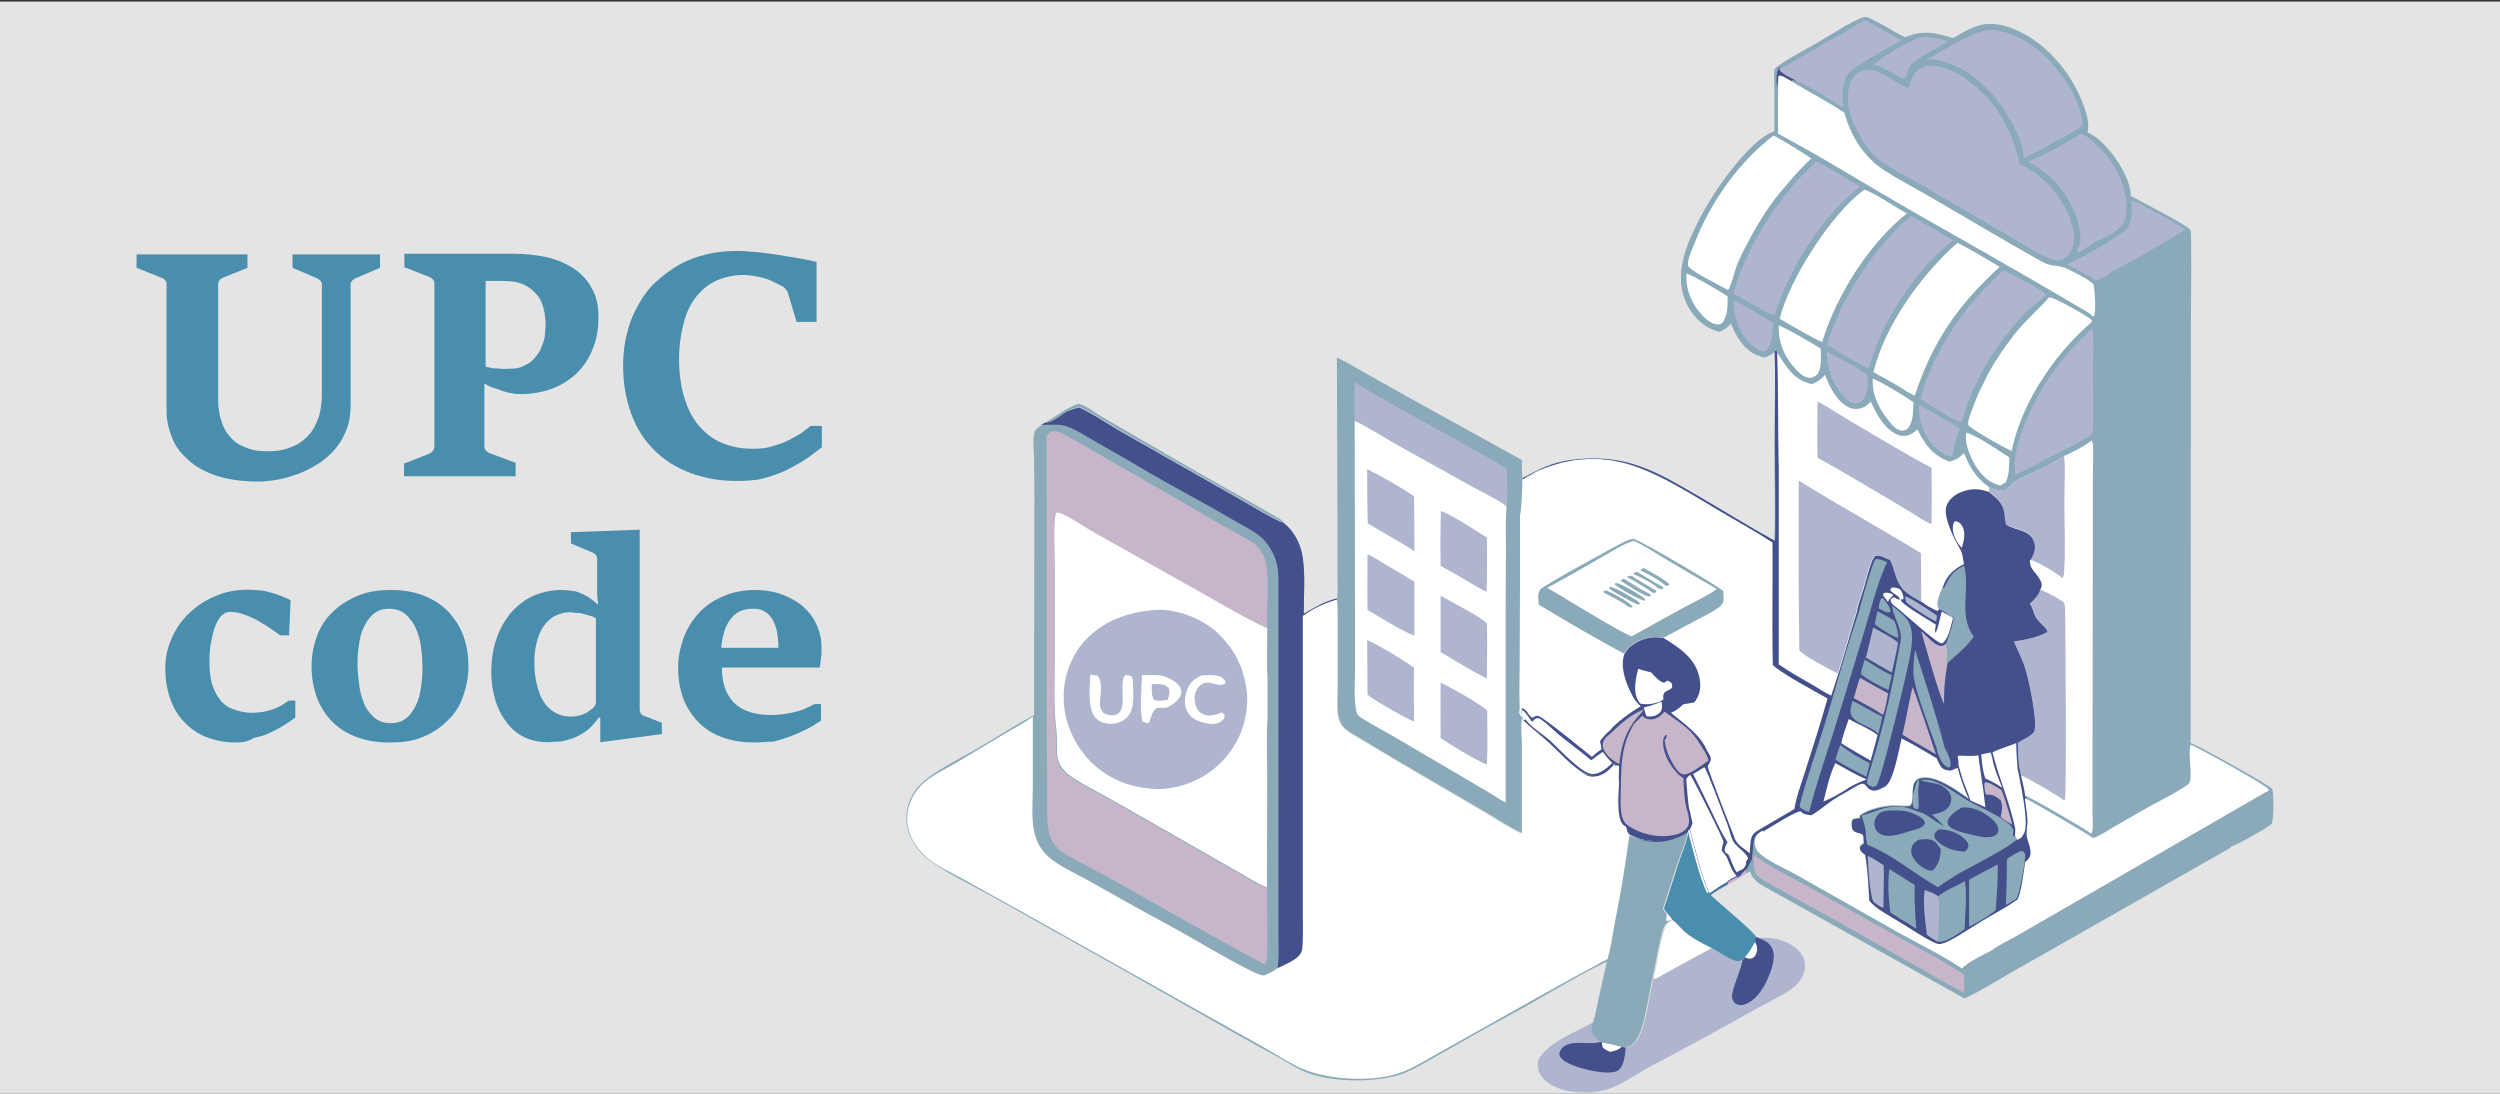
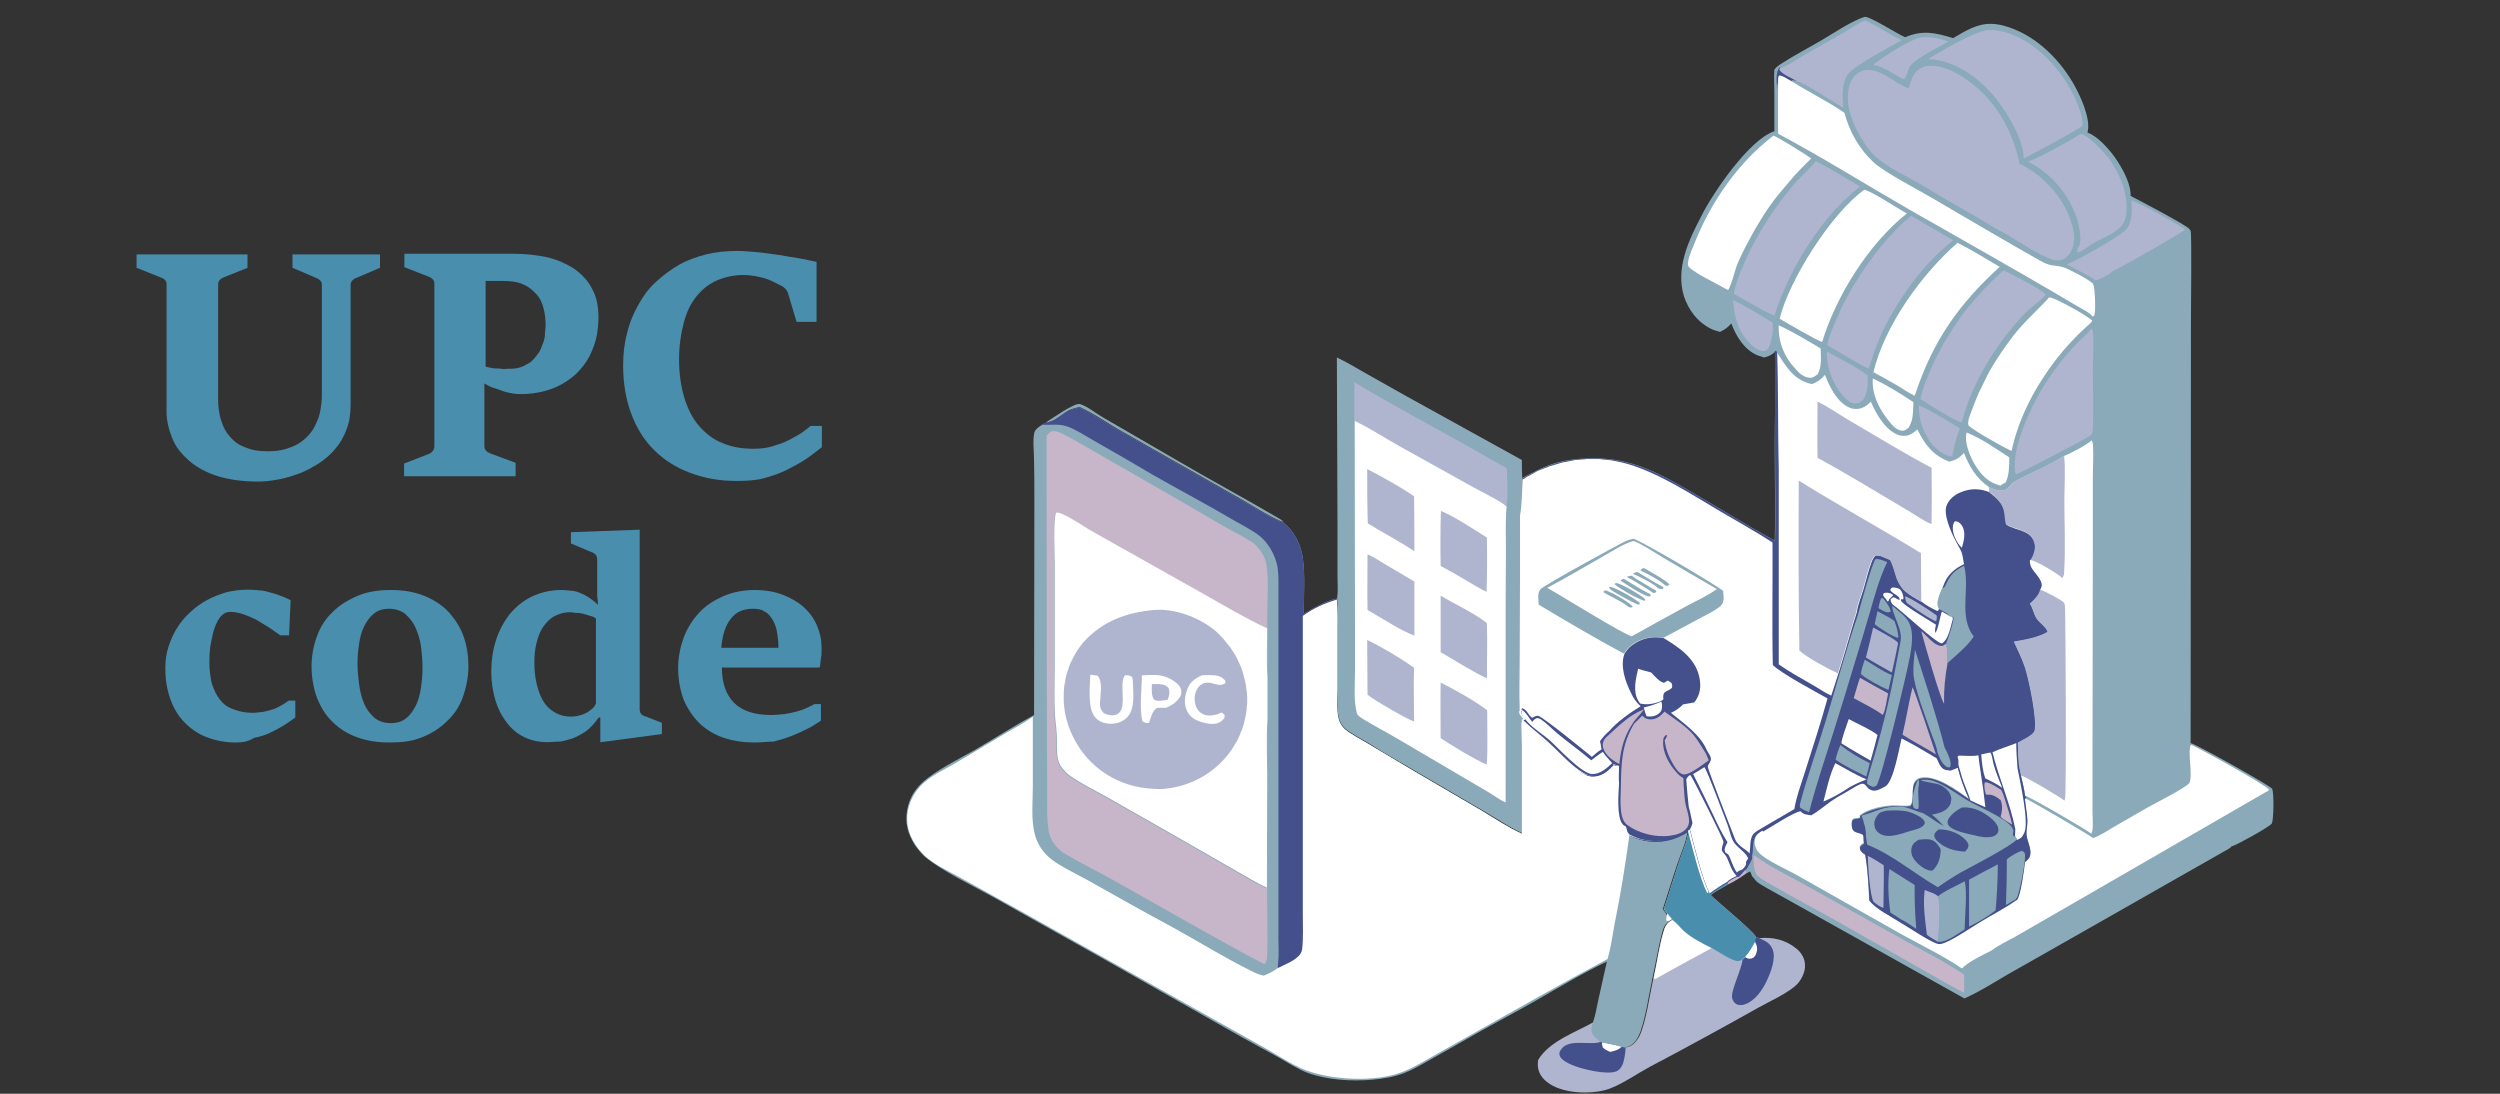
<svg xmlns="http://www.w3.org/2000/svg" version="1.1" id="圖層_1" x="0px" y="0px" viewBox="0 0 800 350" style="enable-background:new 0 0 800 350;" xml:space="preserve">
  <rect x="0" y="0" width="800" height="350" fill="#333333" stroke="none" />
  <style type="text/css">
	.st0{fill:#E4E4E5;}
	.st1{fill:#C7B6CA;}
	.st2{fill:#8AAAB9;}
	.st3{fill:#B0B5CF;}
	.st4{fill:#FFFFFF;}
	.st5{fill:#44508C;}
	.st6{fill:#498EAD;}
</style>
  <g>
-     <rect y="0.5" class="st0" width="800" height="350" />
-   </g>
+     </g>
  <g>
    <path class="st1" d="M558.6,278c0.1,0.5,0.2,0.8,0.6,1.2c-1.8,1.3-4.1,2.9-6.2,3.8l-0.2-0.7c0.4-0.7,2.2-1.5,3-1.9c0,0,0,0,0.1,0   h0.5C556.5,280.3,558,278.5,558.6,278z" />
    <path class="st2" d="M334.8,135.1c1.8-1.1,9-6.3,10.8-5.8c2.5,0.8,5.1,3,7.4,4.3l23.1,13.4c10.9,6.4,22.1,12.4,33,18.8   c0.6,0.3,1.2,0.7,1.6,1.2c-2.5-0.5-10.3-5.4-12.9-6.9l-38.5-21.9c-4.5-2.5-9.2-5.9-13.9-8c-1.1,0.3-2.3,0.6-3.4,1.1   C339.8,132.6,337.3,135.2,334.8,135.1z" />
    <path class="st3" d="M540.3,266l0.6-0.5c1.5,5.7,3.8,15.5,6.3,20.5c1.8-1.4,3.7-2.5,5.6-3.7l0.2,0.7c-1.9,1.1-3.9,2.1-5.6,3.4   c2.3,2.3,13.7,11.6,14.5,13.4l1,0.4c4.4-0.4,8.5,0.5,12,3.4c1.6,1.3,2.7,3.2,2.7,5.3c0.1,2-1,4.3-2.3,5.8   c-2.6,2.9-9.4,5.9-12.9,7.9c-11.4,6.4-22.9,12.7-34.5,18.8c-4.1,2.2-8.1,5.1-12.4,6.8c-2.4,1-5.7,1.4-8.3,1.4   c-4.4,0-9.7-0.9-13-4.1c-1.3-1.3-2.1-2.9-2.1-4.8c0-0.5,0-1,0.1-1.5c3.5-6,12.1-8.9,17.9-12.2c-0.4,1.2-0.9,2.6-0.2,3.9   c0.6,1,1.7,1.8,2.6,2.5l0.1,0.1c2.1,0.5,4.3,0.8,6.3,1.4l1.3,0.3c0.6-0.1,1.2-0.3,1.8-0.6c1.1-0.7,2-1.9,2.6-3   c2.1-4.3,3.4-13.7,4.5-18.7c1.1-4.8,1.7-9.8,3.1-14.5c0.5-1.9,1.1-3,2.8-3.9v-0.2c-0.4-0.6-1-1.2-1.5-1.8c-0.3-0.6-0.8-1.1-1.1-1.6   c1.6-4.7,3-9.5,4.6-14.3C538.1,273.2,539.9,269.4,540.3,266z" />
    <path class="st4" d="M535.1,294.4c1.5,0.9,2.5,2.6,3.9,3.7c2.4,2.1,5.9,3.9,8.7,5.3c-6,3.3-12.1,6.5-18,9.9c-0.4-0.2-0.3,0-0.5-0.4   c1.1-4.8,1.7-9.8,3.1-14.5C532.8,296.4,533.3,295.4,535.1,294.4z" />
    <path class="st5" d="M512.5,333.4l0.1,0.1c2.1,0.5,4.3,0.8,6.3,1.4l1.3,0.3c-0.1,1.7-0.3,3.4-0.8,5c-0.4,1.1-1,2.1-2.1,2.6   c-3,1.3-11.3-0.7-14.2-2c-1.3-0.5-3.5-1.6-4-3c-0.2-0.6-0.1-1.1,0.2-1.6c2.3-4.2,9.3-1.5,12.9-2.8   C512.4,333.5,512.5,333.4,512.5,333.4z" />
    <path class="st4" d="M512.7,333.5c2.1,0.5,4.3,0.8,6.3,1.4c-1.1,1.1-2.3,1.4-3.8,1.7c-0.8-0.4-1.6-0.7-2.3-1.4   C512.7,334.6,512.6,334.2,512.7,333.5z" />
    <path class="st5" d="M561.9,299.8l1,0.4c1.8,0.8,3.4,1.4,4.3,3.5c1.2,2.9-0.5,7.2-1.7,9.9c-1.4,3-3.7,6.5-6.9,7.7c-1,0.4-2,0.5-3,0   c-0.7-0.4-1.1-1.1-1.3-1.9c-0.6-2.1,2.9-8.9,3.3-12.2l0.9-0.9c1.4-1.5,2.2-3.1,3.2-4.8C561.5,300.8,561.7,300.3,561.9,299.8z" />
    <path class="st4" d="M558.4,306.2c1.4-1.5,2.2-3.1,3.2-4.8c0.7,1.3,0.9,2.3,0.4,3.7c-0.2,0.6-0.6,1.2-1.2,1.5   c-0.6,0.2-1.2,0.3-1.8,0C558.7,306.5,558.5,306.3,558.4,306.2z" />
    <path class="st6" d="M540.3,266l0.6-0.5c1.5,5.7,3.8,15.5,6.3,20.5c1.8-1.4,3.7-2.5,5.6-3.7l0.2,0.7c-1.9,1.1-3.9,2.1-5.6,3.4   c2.3,2.3,13.7,11.6,14.5,13.4c-0.2,0.5-0.4,1-0.3,1.6c-1.1,1.8-1.8,3.3-3.2,4.8l-0.9,0.9c-0.3,0.2-0.7,0.3-1,0.4   c-1.7,0.5-7.1-3.3-8.8-4.2c-2.8-1.4-6.4-3.2-8.7-5.3c-1.3-1.2-2.4-2.8-3.9-3.7v-0.2c-0.4-0.6-1-1.2-1.5-1.8   c-0.3-0.6-0.8-1.1-1.1-1.6c1.6-4.7,3-9.5,4.6-14.3C538.1,273.2,539.9,269.4,540.3,266z" />
    <path class="st2" d="M427.8,114.4c3,1.4,5.8,3.1,8.6,4.7l13.5,7.6l37.1,20.5c0,1.8,0,3.7,0.1,5.5l0.1,0.7   c-0.2,3.9-0.1,7.8-0.1,11.7V185l-0.1,26.7c0,4.9-0.2,9.9,0,14.9l-0.1,0.5h0.3c-0.2,0.5-0.5,0.8-0.3,1.3c0.2,0.6,0.9,1.3,1.3,1.8   l-0.7,0.3h-0.3c-0.1,0.1-0.2,0.2-0.2,0.3c-0.2,0.7,0.1,6.2,0.1,7.3v28.5c-4.4-2-8.7-5-12.9-7.4l-21.7-12.7   c-4.9-2.8-9.8-5.7-14.6-8.7c-2.5-1.5-5.3-2.9-7.5-4.7c-1-0.9-1.7-2.2-2-3.5c-0.7-2.9-0.3-6.7-0.3-9.7v-18.3c0-3.2,0.1-6.5-0.2-9.6   v-0.3v-0.4c0.3-2.2,0.1-4.7,0.1-7v-14.8L427.8,114.4z" />
    <path class="st3" d="M433.4,122.3c13,7.9,26.6,14.9,39.8,22.5c3,1.7,6,3.3,9,5.1c0,3.2,0.5,9.4-0.2,12.2c-1.7-1.7-8.2-4.8-10.5-6.1   l-23.9-13.3c-4.7-2.6-9.3-5.7-14.2-8L433.4,122.3z" />
    <path class="st4" d="M433.5,134.7c4.9,2.3,9.5,5.4,14.2,8l23.9,13.3c2.4,1.3,8.9,4.5,10.5,6.1c-0.4,4.7-0.2,9.4-0.2,14l-0.1,17.9   v62.8l-0.2-0.1c-1.7-0.8-3.2-1.9-4.8-2.9l-13.6-8l-17-10c-3.1-1.8-6.4-3.5-9.5-5.4c-0.8-0.5-2.3-1.3-2.5-2.2   c-1.1-4.1-0.6-9.2-0.6-13.5v-14.8L433.5,134.7z" />
    <path class="st3" d="M461.1,163.5c4.8,2,10.1,5.7,14.7,8.5c0.1,5.8,0.1,11.6-0.1,17.4c-2.2-1-4.3-2.4-6.4-3.6   c-2.7-1.6-5.5-3.2-8.3-4.7C460.9,175.3,460.9,169.4,461.1,163.5z" />
    <path class="st3" d="M437.5,150.1c5,2.6,10.3,5.5,15,8.7c0.1,5.9,0.1,11.7,0.1,17.6c-4.8-3.2-10-5.9-14.9-8.9   C437.5,161.7,437.5,155.9,437.5,150.1z" />
    <path class="st3" d="M461,190.6c4.6,2.8,10.7,5.5,14.8,8.8c0.2,5.9,0,11.8,0,17.7c-5-2.4-9.9-5.6-14.8-8.4V190.6z" />
    <path class="st3" d="M437.6,177.4c1.8,0.7,3.5,1.9,5.2,2.9l9.8,5.8v17.3c-4.4-1.6-10.7-5.8-15-8.2   C437.5,189.2,437.6,183.3,437.6,177.4z" />
    <path class="st3" d="M437.5,204.8c4.8,2.3,10.7,5.8,15,8.9c-0.2,5.7,0,11.5,0,17.2c-2.2-0.7-13.2-7.1-14.9-8.6L437.5,204.8z" />
    <path class="st3" d="M461,218.4c4.7,2.4,10.7,5.7,14.9,8.9c0,5.8,0.2,11.6-0.1,17.4c-3.8-1.6-11.2-6.1-14.8-8.5   C461,230.3,460.9,224.4,461,218.4z" />
    <path class="st2" d="M345.3,130.4c4.7,2.1,9.4,5.5,13.9,8l38.5,21.9c2.6,1.5,10.4,6.3,12.9,6.9c3.6,2.8,5.7,7,6.3,11.4   c0.8,5.6,0.3,12.1,0.3,17.8c3.5-2,6.6-3.9,10.6-4.9v0.4v0.3c0.3,3.2,0.2,6.4,0.2,9.6v18.3c0,3-0.4,6.7,0.3,9.7c0.3,1.3,1,2.6,2,3.5   c2.2,1.8,5,3.2,7.5,4.7c4.8,2.9,9.7,5.8,14.6,8.7l21.7,12.7c4.2,2.5,8.5,5.4,12.9,7.4v-28.5c0-1.1-0.3-6.6-0.1-7.3   c0-0.1,0.2-0.2,0.2-0.3h0.3c2.5,2.5,5.4,4.6,8,7c3.3,3,6.5,6.7,10.2,9.2c1.2,0.8,2.3,1.5,3.8,1.5c2.4,0,4.3-1.3,6-3   c0.2-0.2,0.5-0.5,0.7-0.7c0.6,0.2,1.3,0.4,1.9,0.6c0,1.8-0.2,3.9,0,5.7c-0.2,3-0.8,10.7,1.1,12.9c0.3,0.3,0.7,0.6,1.1,0.8   c0.2,0.4,0.3,0.6,0.3,1c0.1,0.7,0.5,1.1,0.9,1.6c1.4,0.8,2.9,1.3,4.4,1.6c5.1,1.1,9.9,0,14.2-2.8c-0.4,3.5-2.2,7.2-3.3,10.5   c-1.6,4.7-3,9.5-4.6,14.3c0.4,0.5,0.9,1.1,1.1,1.6c0.5,0.6,1.1,1.1,1.5,1.8v0.2c-1.8,1-2.3,2-2.8,3.9c-1.3,4.7-2,9.7-3.1,14.5   c-1.1,5-2.4,14.5-4.5,18.7c-0.6,1.2-1.4,2.3-2.6,3c-0.6,0.3-1.2,0.5-1.8,0.6l-1.3-0.3c-2-0.6-4.2-0.9-6.3-1.4l-0.1-0.1   c-0.9-0.7-2.1-1.5-2.6-2.5c-0.7-1.2-0.2-2.6,0.2-3.9c0.7-2,1.1-4.3,1.5-6.3l2.9-13c-7.8,3.7-15.4,8.3-22.9,12.6   c-6.5,3.7-13.2,7.2-19.7,10.9c-4.2,2.4-8.4,4.8-12.7,7.2c-3.1,1.7-6.1,3.6-9.4,4.9c-3.2,1.3-6.8,1.9-10.3,2.2   c-6.5,0.6-14.7,0.1-20.8-2.2c-3.2-1.2-6.2-3.2-9.2-4.9l-11.8-6.5l-44-24.9l-35.5-19.9c-6.6-3.7-16.2-8.2-21.9-12.9   c-0.8-0.7-1.5-1.5-2.2-2.4c-0.7-0.8-1.3-1.7-1.8-2.7c-2-3.5-2.5-7.4-1.4-11.3c0.8-3,2.5-5.6,4.8-7.6c3.8-3.5,11.9-7.6,16.7-10.3   c6.3-3.7,12.4-7.6,18.8-11.1l0.1-68c0-4.5,0-9-0.1-13.5c0-2.7-0.5-6.3,0.1-8.9c0.3-1.1,1.6-1.9,2.5-2.5l1.4-0.7   c2.5,0.1,5-2.5,7.1-3.6C343,131,344.2,130.7,345.3,130.4z" />
    <path class="st4" d="M533.5,292.4c0.5,0.6,1.1,1.1,1.5,1.8c-0.6,0.3-1.1,0.6-1.7,0.5C533,294,533.4,293.1,533.5,292.4z" />
    <path class="st5" d="M345.3,130.4c4.7,2.1,9.4,5.5,13.9,8l38.5,21.9c2.6,1.5,10.4,6.3,12.9,6.9c3.6,2.8,5.7,7,6.3,11.4   c0.8,5.6,0.3,12.1,0.3,17.8c3.5-2,6.6-3.9,10.6-4.9v0.4c-3.8,1.1-7.4,2.7-10.6,5.1v73.3v21.8c0,3.8,0.3,7.8-0.2,11.5   c-0.1,0.9-0.5,1.6-1.2,2.3c-1.7,1.7-4.7,2.8-6.8,3.9c-0.1-0.4-0.1-0.2-0.1-0.6c0-0.3,0.1-0.6,0.1-1c0.3-2.6,0.1-5.3,0.1-7.9v-13.2   v-44.7v-40.3v-12c0-2.6,0.1-5.4-0.2-8c-0.4-3.1-1.9-6.3-3.9-8.7c-0.5-0.6-1.1-1.2-1.7-1.7s-1.2-1-1.9-1.4c-2.3-1.5-4.7-2.7-7.1-4.1   c-8.3-4.9-16.9-9.4-25.3-14.2c-6.2-3.7-12.5-7.3-18.8-10.9c-2.7-1.5-5.6-3.5-8.6-4.6c-2.7-1-5.6-0.4-8.3-0.6c-0.1,0-0.1,0-0.2,0   l1.4-0.7c2.5,0.1,5-2.5,7.1-3.6C343,131,344.2,130.7,345.3,130.4z" />
    <path class="st1" d="M334.9,139.4l0.1-0.1l0.2-0.2c0.2-0.2,0.4-0.4,0.6-0.6c0.5-0.5,1.1-0.6,1.7-0.5c1,0.1,1.8,0.4,2.7,0.9   c4.1,2.1,8,4.5,11.9,6.7l16.2,9.3c7.4,4.2,14.8,8.5,22.1,12.8c3.2,1.9,6.6,3.5,9.8,5.5c0.9,0.5,1.6,1.1,2.2,1.9   c1.4,1.6,2.4,3.2,2.8,5.4c0.9,4.3,0.3,12.3,0.3,17c0,6.4,0.3,13-0.1,19.4c-0.3-5.2-0.1-10.4-0.1-15.6c-7-3.3-13.5-7.3-20.3-11   l-34.7-19.5c-3.2-1.8-6.1-3.9-9.3-5.5c-0.8-0.4-2.4-1.3-3.3-1c-0.8,2.9-0.3,12.7-0.4,16.2v33.2c0,5.1-0.2,10.3,0.1,15.4   c0.1,1.8,0.4,3.5,0.5,5.3c0.1,2.3-0.1,4.5,0.2,6.8c0.1,1.3,0.4,2.7,1,3.9c0.2,0.3,0.4,0.7,0.7,1c0.2,0.3,0.5,0.6,0.8,0.9   c0.3,0.3,0.6,0.6,0.8,0.8c0.3,0.3,0.6,0.5,0.9,0.7c3.7,2.6,7.9,4.6,11.8,6.8l21.1,12l20.4,11.7c3.1,1.8,6.3,3.8,9.6,5.2v-35.5   c0-5.9-0.4-12.1,0.1-17.9c0.4,3,0.2,6.3,0.2,9.3V257v33c0,5,0.2,10.1,0,15.1c0,0.9-0.1,2.7-0.8,3.4c-1.5-0.2-44.6-24.7-49.6-27.5   c-4.7-2.6-9.5-4.9-14-7.6c-0.9-0.5-1.7-1.1-2.4-1.8c-1.7-1.7-2.9-3.7-3.2-6.2c-0.7-4.6-0.3-9.5-0.4-14.1   c-0.1-9.7-0.1-19.4-0.1-29.1L334.9,139.4z" />
    <path class="st4" d="M405.4,284c-3.3-1.4-6.5-3.5-9.6-5.2l-20.4-11.7l-21.1-12c-3.9-2.2-8.1-4.2-11.8-6.8c-0.3-0.2-0.6-0.5-0.9-0.7   c-0.3-0.3-0.6-0.5-0.8-0.8c-0.3-0.3-0.5-0.6-0.8-0.9c-0.2-0.3-0.5-0.7-0.7-1c-0.7-1.2-0.9-2.6-1-3.9c-0.2-2.2,0-4.5-0.2-6.8   c-0.1-1.8-0.4-3.5-0.5-5.3c-0.3-5.1-0.1-10.3-0.1-15.4v-33.2c0-3.5-0.5-13.3,0.4-16.2c0.9-0.3,2.5,0.6,3.3,1   c3.2,1.6,6.2,3.8,9.3,5.5l34.7,19.5c6.7,3.8,13.3,7.7,20.3,11c0,5.2-0.3,10.5,0.1,15.6v13.8c-0.5,5.9-0.1,12-0.1,17.9L405.4,284z" />
    <path class="st4" d="M427.8,191.9v0.3c0.3,3.2,0.2,6.4,0.2,9.6v18.3c0,3-0.4,6.7,0.3,9.7c0.3,1.3,1,2.6,2,3.5   c2.2,1.8,5,3.2,7.5,4.7c4.8,2.9,9.7,5.8,14.6,8.7l21.7,12.7c4.2,2.5,8.5,5.4,12.9,7.4v-28.5c0-1.1-0.3-6.6-0.1-7.3   c0-0.1,0.2-0.2,0.2-0.3h0.3c2.5,2.5,5.4,4.6,8,7c3.3,3,6.5,6.7,10.2,9.2c1.2,0.8,2.3,1.5,3.8,1.5c2.4,0,4.3-1.3,6-3   c0.2-0.2,0.5-0.5,0.7-0.7c0.6,0.2,1.3,0.4,1.9,0.6c0,1.8-0.2,3.9,0,5.7c-0.2,3-0.8,10.7,1.1,12.9c0.3,0.3,0.7,0.6,1.1,0.8   c0.2,0.4,0.3,0.6,0.3,1c0.1,0.7,0.5,1.1,0.9,1.6c-1.3,9.5-2.8,18.9-4.7,28.2c-0.7,3.8-1.2,7.7-2.3,11.4   c-14.7,7.8-29.2,16.1-43.8,24.3l-11.6,6.5c-4.2,2.4-8.2,4.9-12.9,6.2c-7.8,2.1-18.6,1.6-26.4-0.8c-5-1.5-9.8-4.8-14.3-7.4   l-16.6-9.3l-60.3-33.8L307.6,281c-3.8-2.1-8-4-11.3-6.8c-3.3-3.1-5.8-7-6-11.6c-0.2-4.1,1.5-8.1,4.3-11.1c2.9-3.1,7.4-5.1,11-7.2   l15.9-9.5c3-1.8,6.3-3.4,9-5.5v22.5c0,4.7-0.6,10.4,0.6,15c0.7,2.8,2.1,5.2,4.2,7.2c2.9,2.8,9.3,5.7,13,7.8   c9.2,5.2,18.5,10.4,27.8,15.4c8.1,4.5,16,9.4,24.3,13.5c1.3,0.7,2.6,1.2,4,1.5c1.5-0.6,3-1.3,4.3-2.3c2.2-1.1,5.1-2.2,6.8-3.9   c0.6-0.6,1.1-1.4,1.2-2.3c0.4-3.7,0.2-7.7,0.2-11.5v-21.8v-73.3C420.4,194.6,424,193,427.8,191.9z" />
-     <path class="st2" d="M567.8,42V29.4c0-2.3-0.2-4.7,0-7.1c0.5-0.8,1.3-1.3,2-1.8c4.3-2.8,9-5.2,13.4-7.8c3.9-2.3,8-5.1,12.1-6.8   c0.4-0.2,1.1-0.4,1.5-0.5c1.7-0.1,10.1,5.3,12.6,6.4l0.3,0.1c5.6-2.4,9.7-1.4,15.3,0.3c0.8-0.5,1.6-0.9,2.4-1.4   c4.7-2.7,8.3-4,13.7-2.6c9.5,2.5,17.4,10,22.3,18.4c2.2,3.8,5.8,11.4,4.6,15.8c2.3,0.9,4.6,3,6.3,4.9c3.1,3.3,7.7,10.6,7.5,15.4   c2.2,1.1,18.3,9.6,18.7,10.5c0.1,0.1,0.4,0.4,0.5,0.6c0.4,1.1,0.1,25.5,0.1,29l-0.1,135c1.9,0.4,25.1,13.4,26.1,14.6   c0.6,1.6,0.5,9.6-0.1,11.1c-0.7,1.1-11.1,6.8-12.5,7.2c-0.1,0-0.2,0.1-0.4,0.1c-0.4,0.7-1.5,1.1-2.3,1.6L664,299.6l-21.5,12.2   c-4.5,2.6-9.1,5.6-13.9,7.7L588,296.8c-5.4-3-10.7-6-16.1-9c-2.8-1.6-5.7-3.1-8.5-4.8c-0.8-0.5-1.6-1.1-2.1-1.9   c-0.5-0.5-0.8-0.9-1-1.7c-0.1-0.3-0.2-0.3-0.4-0.5l-0.9,0.5c-0.4-0.3-0.5-0.7-0.6-1.2c-0.5,0.4-2,2.3-2.2,2.3h-0.5c0,0,0,0-0.1,0   c-0.8,0.4-2.5,1.2-3,1.9c-1.9,1.1-3.8,2.3-5.6,3.7c-2.5-5-4.8-14.8-6.3-20.5l-0.6,0.5c-4.3,2.8-9.1,3.9-14.2,2.8   c-1.5-0.3-3-0.9-4.4-1.6c-0.5-0.5-0.8-0.9-0.9-1.6c-0.1-0.4-0.2-0.7-0.3-1c-0.4-0.2-0.8-0.4-1.1-0.8c-1.9-2.3-1.3-10-1.1-12.9   c-0.2-1.8,0-3.9,0-5.7c-0.7-0.2-1.3-0.4-1.9-0.6c-0.2,0.3-0.5,0.5-0.7,0.7c-1.6,1.7-3.5,3-6,3c-1.5,0-2.6-0.7-3.8-1.5   c-3.7-2.5-6.9-6.2-10.2-9.2c-2.6-2.4-5.5-4.5-8-7l0.7-0.3c-0.4-0.5-1.1-1.2-1.3-1.8c-0.2-0.6,0-0.9,0.3-1.3h-0.3l0.1-0.5   c-0.2-4.9,0-9.9,0-14.9l0.1-26.7v-19.9c0-3.9-0.1-7.8,0.1-11.7l-0.1-0.7c3.6-1.8,6.9-3.7,10.8-4.8c3.2-0.9,6.6-1.3,9.9-1.4   c14.3-0.6,23.3,4.9,35.2,11.8c8.3,4.8,16.4,9.9,24.8,14.5c0.3-10,0-20.1,0-30.1c0-10.1,0.4-20.2,0.1-30.3c-1.2,1.1-2,1.4-3.5,1.8   c-0.7-0.2-1.4-0.5-2.1-0.7c-4.3-1.8-6.8-6.1-8.4-10.2c-1.1,1.3-2.1,2-3.6,2.7c-1.1-0.3-2.2-0.6-3.3-1.2c-4-2.1-6.8-5.9-8.2-10.1   c-2.8-8.9,1.4-17.9,5.5-25.7C548.1,61.7,559.9,44.5,567.8,42z" />
+     <path class="st2" d="M567.8,42V29.4c0-2.3-0.2-4.7,0-7.1c0.5-0.8,1.3-1.3,2-1.8c4.3-2.8,9-5.2,13.4-7.8c3.9-2.3,8-5.1,12.1-6.8   c0.4-0.2,1.1-0.4,1.5-0.5c1.7-0.1,10.1,5.3,12.6,6.4l0.3,0.1c5.6-2.4,9.7-1.4,15.3,0.3c0.8-0.5,1.6-0.9,2.4-1.4   c4.7-2.7,8.3-4,13.7-2.6c9.5,2.5,17.4,10,22.3,18.4c2.2,3.8,5.8,11.4,4.6,15.8c2.3,0.9,4.6,3,6.3,4.9c3.1,3.3,7.7,10.6,7.5,15.4   c2.2,1.1,18.3,9.6,18.7,10.5c0.1,0.1,0.4,0.4,0.5,0.6c0.4,1.1,0.1,25.5,0.1,29l-0.1,135c1.9,0.4,25.1,13.4,26.1,14.6   c0.6,1.6,0.5,9.6-0.1,11.1c-0.7,1.1-11.1,6.8-12.5,7.2c-0.1,0-0.2,0.1-0.4,0.1c-0.4,0.7-1.5,1.1-2.3,1.6L664,299.6l-21.5,12.2   c-4.5,2.6-9.1,5.6-13.9,7.7L588,296.8c-5.4-3-10.7-6-16.1-9c-2.8-1.6-5.7-3.1-8.5-4.8c-0.8-0.5-1.6-1.1-2.1-1.9   c-0.5-0.5-0.8-0.9-1-1.7c-0.1-0.3-0.2-0.3-0.4-0.5l-0.9,0.5c-0.4-0.3-0.5-0.7-0.6-1.2c-0.5,0.4-2,2.3-2.2,2.3h-0.5c-0.8,0.4-2.5,1.2-3,1.9c-1.9,1.1-3.8,2.3-5.6,3.7c-2.5-5-4.8-14.8-6.3-20.5l-0.6,0.5c-4.3,2.8-9.1,3.9-14.2,2.8   c-1.5-0.3-3-0.9-4.4-1.6c-0.5-0.5-0.8-0.9-0.9-1.6c-0.1-0.4-0.2-0.7-0.3-1c-0.4-0.2-0.8-0.4-1.1-0.8c-1.9-2.3-1.3-10-1.1-12.9   c-0.2-1.8,0-3.9,0-5.7c-0.7-0.2-1.3-0.4-1.9-0.6c-0.2,0.3-0.5,0.5-0.7,0.7c-1.6,1.7-3.5,3-6,3c-1.5,0-2.6-0.7-3.8-1.5   c-3.7-2.5-6.9-6.2-10.2-9.2c-2.6-2.4-5.5-4.5-8-7l0.7-0.3c-0.4-0.5-1.1-1.2-1.3-1.8c-0.2-0.6,0-0.9,0.3-1.3h-0.3l0.1-0.5   c-0.2-4.9,0-9.9,0-14.9l0.1-26.7v-19.9c0-3.9-0.1-7.8,0.1-11.7l-0.1-0.7c3.6-1.8,6.9-3.7,10.8-4.8c3.2-0.9,6.6-1.3,9.9-1.4   c14.3-0.6,23.3,4.9,35.2,11.8c8.3,4.8,16.4,9.9,24.8,14.5c0.3-10,0-20.1,0-30.1c0-10.1,0.4-20.2,0.1-30.3c-1.2,1.1-2,1.4-3.5,1.8   c-0.7-0.2-1.4-0.5-2.1-0.7c-4.3-1.8-6.8-6.1-8.4-10.2c-1.1,1.3-2.1,2-3.6,2.7c-1.1-0.3-2.2-0.6-3.3-1.2c-4-2.1-6.8-5.9-8.2-10.1   c-2.8-8.9,1.4-17.9,5.5-25.7C548.1,61.7,559.9,44.5,567.8,42z" />
    <path class="st5" d="M569,26.4c-0.4,0.6-0.3,1.9-0.3,2.6c-0.1-1.3-0.2-2.6-0.2-3.9c0-1.1,0.2-2.8,1-3.6l0.1,0.3l-0.2,0.4   c1,1.6,4.1,2.7,5.7,3.7c-0.5-0.1-1-0.2-1.6-0.3c0,0.1,0,0.1,0,0.2s0,0.1,0,0.2h-0.2c-1.1-0.5-2.9-1.9-4-1.8   C568.9,24.9,569,25.6,569,26.4z" />
    <path class="st3" d="M614,129.7c2.8,1,10.2,5.6,13.2,7.4c-0.9,1.6-2.2,7.1-2.5,9c-2.2-0.3-4.2-1.6-5.7-3.2   C615.7,139.5,613.9,134.4,614,129.7z" />
    <path class="st3" d="M554.6,96.1c2.7,1,10,5.5,12.7,7.2c0.1,2.7-0.2,5.4-1.3,7.9c-0.1,0.2-0.2,0.3-0.4,0.5   c-0.3,0.4-0.7,0.6-1.2,0.6c-1.5,0.1-2.8-1-3.9-1.9C556.4,106.6,554.9,101.6,554.6,96.1z" />
    <path class="st4" d="M599.3,121.1c4.1,1.9,9.3,5.1,13,7.6c-0.2,3,0.1,5.4-1.5,8.1c-0.7,0.6-1.2,1.1-2.2,1c-1.9-0.1-3.4-2.1-4.5-3.5   C601.2,130.7,598.9,125.9,599.3,121.1z" />
    <path class="st3" d="M584.6,112.5c4.3,2.4,9.2,4.7,13.1,7.7c0,2.8,0.1,5-1.3,7.5c-0.8,0.8-1.4,1.4-2.7,1.4c-1.4,0-2.4-0.9-3.3-1.8   C586.7,123.5,584.4,117.8,584.6,112.5z" />
-     <path class="st4" d="M539.7,87.5c3.7,1.5,9.6,5.1,13.1,7.3c0.1,3.1,0.1,5.3-1.3,8.1c-0.1,0.1-0.2,0.3-0.4,0.4   c-0.5,0.5-1.1,0.6-1.8,0.5c-2.1-0.2-4.4-2.6-5.7-4.2C540.9,96.3,539.3,91.7,539.7,87.5z" />
    <path class="st3" d="M615,11.9c3-0.1,5.5,0.3,8.4,1.4c-3,1.8-9.8,5.1-11.9,7.5c-1.1,1.2-1,3.2-2.1,4.4c-0.7,0.1-0.9-0.1-1.5-0.5   c-2.4-1.3-5.7-3.6-8.3-3.9c-0.1,0-0.1,0-0.2,0v-0.1l0.2,0.1l0.2-0.4C603.1,17.9,611.2,12.6,615,11.9z" />
    <path class="st4" d="M629.3,138.4c4.8,1.9,9.4,5.2,13.7,8c-0.1,2.7,0,5.6-1.2,8c-0.6,0.3-1.2,0.6-1.7,1c-3.7-1-6-3.2-8-6.5   C630.4,146.1,628.5,141.7,629.3,138.4z" />
    <path class="st4" d="M569.2,104.1c4.6,2.1,9,4.8,13.4,7.4c0.1,2.8,0.4,5.6-0.9,8.2c-0.8,0.6-1.4,1.2-2.5,1.2   c-1.8-0.1-3.3-1.3-4.4-2.6C571,114.4,569,109.5,569.2,104.1z" />
    <path class="st3" d="M682,64.2c0.1,0,0.1,0,0.2,0c1,0,15.9,8.1,17,9.3c-1,1-21.4,12.6-23.2,13.3c-0.7,1-4.1,2.6-5.4,2.9   c-1.1-1-7.5-4.2-9.3-5.1c2.9-0.9,17.3-9.1,19-11.1C682.4,71.1,682.3,67.1,682,64.2z" />
    <path class="st1" d="M561.1,274.5l0.3-0.8c4.6,3.5,10.1,6.1,15.2,8.9l33.3,18.6c6.2,3.4,12.8,6.7,18.6,10.7c0,1.9,0.1,3.9,0,5.8   c-5.2-2.7-10.3-5.7-15.4-8.6l-25.9-14.7c-5.9-3.3-12-6.5-17.9-9.9c-2.3-1.3-5.1-2.7-7.1-4.4C561.2,278.4,561.2,276.4,561.1,274.5z" />
    <path class="st3" d="M596.8,6.5c4,1.9,7.7,4.4,11.7,6.4c-3.7,2-14.2,7.7-16.7,10.3c-0.8,0.9-1.3,1.8-1.6,3   c-0.8,2.7-0.6,5.5-0.3,8.3c-3.5-2-11.5-7.5-14.8-8.5c-1.6-1-4.7-2.1-5.7-3.7l0.2-0.4c2.5-0.9,4.8-2.5,7.1-3.9l13-7.4   C592,9.2,594.4,7.6,596.8,6.5z" />
    <path class="st3" d="M665.8,42.9c0.1,0,0.2,0,0.3,0c2,0.3,6.6,5.3,8,6.9c4,4.9,7,12.1,6.3,18.5c-0.2,2.1-1,3.8-2.7,5.1   c-2.3,1.9-5.5,3-8.1,4.6c-1,0.6-3.5,2.5-4.4,2.7c-0.2,0-0.4,0-0.6-0.1c0,0.1,0,0.1,0,0.2l0.4-0.4l-0.4,0.3c0.1-0.3,0.2-0.5,0.2-0.9   c0-0.1,0-0.2,0-0.3c0.1-0.2,0.3-0.3,0.4-0.5c1.2-2.4,0.1-7-0.7-9.4c-2.6-7.6-8.4-14.4-15.6-17.9C651.9,50.9,662.6,44.9,665.8,42.9z   " />
    <path class="st3" d="M669.3,105.2l0.3,0.3c0.6,3.1,0.1,9.2,0.1,12.6c0,6.3,0.3,12.7,0,19.1c0,0.7-0.1,1.3-0.4,1.9   c-0.7,0.8-21.8,11.7-24.1,12.7c-0.3-0.3-0.4-0.7-0.4-1.1c-1-7.6,5-20.2,8.9-26.7c2.2-3.5,4.6-6.9,7.3-10.1c1.4-1.6,2.8-3.2,4.3-4.7   c1.2-1.2,2.7-2.4,3.7-3.7C669.2,105.4,669.2,105.3,669.3,105.2z" />
    <path class="st3" d="M611.5,69.1c1.5,0.6,3,1.7,4.4,2.5l9.1,5.3c-9.7,7.6-18.3,19.5-23.3,30.8c-1.5,3.3-2.6,6.8-3.7,10.2   c-0.8,0.1-11.9-6.7-13.3-7.5c0.7-3.1,2.1-6.3,3.4-9.2c0.3-0.8,0.7-1.5,1-2.3c0.4-0.8,0.7-1.5,1.1-2.2c0.4-0.7,0.8-1.5,1.2-2.2   s0.8-1.5,1.2-2.2s0.8-1.4,1.3-2.1c0.4-0.7,0.9-1.4,1.3-2.1c0.5-0.7,0.9-1.4,1.4-2.1s1-1.4,1.4-2c0.5-0.7,1-1.3,1.5-2s1-1.3,1.5-2   c0.5-0.6,1.1-1.3,1.6-1.9s1.1-1.3,1.6-1.9c0.6-0.6,1.1-1.2,1.7-1.8c0.6-0.6,1.2-1.2,1.7-1.8c0.6-0.6,1.2-1.2,1.8-1.7   C610.3,70.3,610.9,69.7,611.5,69.1z" />
    <path class="st3" d="M641.2,86.5c2.3,1.1,12.2,6.2,13.4,7.7c-0.6,1.3-5.1,4.4-6.4,5.8c-9.1,9.5-17.1,22.2-20.4,35   c-0.1,0.1-0.3,0.1-0.5,0.1c-4.1-1.8-8.9-5-12.8-7.4c0.7-3.2,2-6.4,3.3-9.4c0.3-0.8,0.7-1.5,1-2.3c0.4-0.8,0.7-1.5,1.1-2.2   c0.4-0.7,0.8-1.5,1.2-2.2s0.8-1.5,1.2-2.2s0.8-1.4,1.3-2.1c0.4-0.7,0.9-1.4,1.3-2.1c0.5-0.7,0.9-1.4,1.4-2.1s1-1.4,1.4-2   c0.5-0.7,1-1.3,1.5-2s1-1.3,1.6-1.9c0.5-0.6,1.1-1.3,1.6-1.9s1.1-1.2,1.7-1.9c0.6-0.6,1.1-1.2,1.7-1.8c0.6-0.6,1.2-1.2,1.8-1.8   c0.6-0.6,1.2-1.2,1.8-1.7C640,87.6,640.6,87,641.2,86.5z" />
    <path class="st4" d="M626.4,77.7c4.6,2.3,9.1,5.1,13.5,7.7c-13.2,12-21.5,23.9-27.1,41c-0.3,0.1-0.3,0.2-0.4,0.4l-0.1-0.4   c-1.5-0.6-3.1-1.8-4.6-2.7c-2.7-1.6-5.4-3.1-8.2-4.6C603.1,104.1,614.9,87.8,626.4,77.7z" />
    <path class="st4" d="M567.5,43.4c1.3,0.4,10.5,6.1,12.1,7.3c-1.2,1.2-2.5,2.4-3.6,3.6c-1.2,1.2-2.3,2.5-3.4,3.8   c-1.1,1.3-2.2,2.6-3.3,3.9c-1.1,1.3-2.1,2.7-3.1,4.1s-1.9,2.8-2.8,4.3s-1.8,2.9-2.6,4.4s-1.6,3-2.4,4.5c-0.8,1.5-1.5,3.1-2.2,4.6   c-1.2,2.8-1.7,6.1-3.1,8.8h-0.4c-3.2-1.9-10-5-12.3-7.3c-0.3-0.6-0.3-1-0.2-1.6c0.3-2.2,1.5-4.5,2.3-6.6   C547.7,64.3,556.4,51.9,567.5,43.4z" />
    <path class="st3" d="M581.1,51.6c4.8,2.4,9.5,5.4,14.1,8.1c-12,9.1-22.8,26.6-27.2,40.8c0,0.1-0.2,0.3-0.2,0.4   c-1.3-0.1-11.1-5.8-13-6.9c0.7-3.6,2.2-7.2,3.7-10.6c4.2-9.4,9.8-17.7,16.5-25.5C577,55.8,579.2,53.8,581.1,51.6z" />
    <path class="st4" d="M596.6,60.7c2.7,0.7,10.6,6,13.6,7.6c-12.2,9.7-22.6,26.3-27.1,41.1c-0.8,0.1-12.1-6.5-13.6-7.4   C572.5,89.5,586.2,68.1,596.6,60.7z" />
    <path class="st4" d="M655.6,95.2c0.2,0,0.3,0,0.5,0c1.5,0.1,12.2,6,13.4,7.4c-0.2,0.7-1.3,1.4-1.8,1.9c-3.4,3.1-6.7,6.6-9.5,10.2   c-6.8,8.8-12.1,18.6-14.5,29.6c-2.5-1.1-12.2-6.5-13.8-8.2c-0.4-1.5,0.7-3.7,1.2-5.1c0.4-1.2,0.9-2.4,1.4-3.6   c0.5-1.2,1-2.4,1.6-3.5c0.6-1.2,1.1-2.3,1.7-3.5c0.6-1.1,1.2-2.3,1.9-3.4s1.3-2.2,2.1-3.3c0.7-1.1,1.4-2.1,2.2-3.2   c0.8-1,1.5-2.1,2.3-3.1s1.6-2,2.5-3c1.1-1.3,8.6-8.7,8.7-9C655.5,95.4,655.6,95.3,655.6,95.2z" />
    <path class="st3" d="M636.3,9.6c2.3-0.1,4.5,0.4,6.7,1.1c9.3,3.4,16.9,11.9,21,20.7c0.8,1.7,3,7,2.2,8.9   c-0.3,0.7-16.6,9.5-18.6,10.4c0-6.4-6.3-16.6-10.8-21.4c-5.2-5.6-12.1-10.1-19.9-10.4C621.7,16.2,631.2,10.2,636.3,9.6z" />
    <path class="st4" d="M569,26.4c0-0.8-0.1-1.5,0.3-2.2c1.1-0.1,2.9,1.3,4,1.8c5.5,3.5,11.6,6.4,16.9,10.1c1.7,6.1,4.6,11.4,9.3,15.8   c3.7,3.4,14.3,8.8,19,11.6c11.5,6.7,22.9,13.5,34.5,20c3.5,2,4.3,1.1,7.5,2.1c1.5,0.5,8.7,4.2,9.3,5.3c0.6,1.3,0.9,8.5,0.4,9.9   c-0.1,0.4-0.2,0.3-0.6,0.5c-0.8-1.3-3.7-2.6-5-3.4c-17.8-10.6-35.9-20.7-53.9-31c-13.9-8-27.6-16.6-41.7-24.1   C568.9,37.3,569,31.8,569,26.4z" />
    <path class="st3" d="M616.4,21.1c4.4-0.4,8.3,1.3,11.9,3.7c9.9,6.4,15.6,16.5,18,27.7c0.7,0.3,1.4,0.6,2,1c7.1,4.1,12.8,11,14.9,19   c0.7,2.7,0.9,5.6-0.6,8.1c-0.7,1.2-1.8,2.3-3.2,2.6c-0.9,0.2-1.9,0.1-2.8-0.2c-4.1-1.3-11-6-15-8.3c-2.4-1.2-4.8-2.7-7.1-4.1   c-6.4-3.7-12.9-7.4-19.2-11.2c-4.5-2.7-9.7-5-13.8-8.2c-2.7-2.1-4.6-4.7-6.3-7.7c-2.7-4.6-4.9-10.6-3.4-16c0.5-1.8,1.5-3.5,3.2-4.4   c5.4-2.9,10.9,3.6,15.6,5.1c0.1,0,0.2,0,0.2,0.1c0.3-1.2,0.7-2.4,1.2-3.6C612.9,22.7,614.4,21.8,616.4,21.1z" />
    <path class="st4" d="M669.3,140.9c0.2,0.3,0.3,0.6,0.4,1c0.3,3.7,0,7.7,0,11.4v23.2l-0.1,67.1v16.3c0,1.8,0.3,4.5-0.1,6.2   c-0.1,0.2-0.2,0.4-0.3,0.7c-0.8-0.9-20.1-12.1-21.2-12.2c-0.2-2.1-0.8-4.3-1.3-6.4l-0.4-2c-0.6-2.7-0.5-5.8-0.6-8.6   c1.5-0.9,4.3-2.1,5.3-3.6c1-3.4-1.7-16.5-3-20.3c-0.9-2.9-2.3-5.7-3.6-8.4c3.5-0.6,7.7-1.3,10.8-3.1c-0.4-1.5-2.7-2.9-3.6-4.4   c-0.8-1.4-1-3.4-2.1-4.6c1.1-1,3.2-3,3.3-4.5c1.8-2.5-2-5.2-2.9-7.3c-0.3-0.6-0.3-1.3-0.4-2c0.1-0.1,0.2-0.2,0.3-0.3   c0.8-1.1,1.6-3.5,1.3-4.8c-0.9-4.9-6-4.3-9.1-6.4c-0.5-1.1-0.4-2.3-0.6-3.5c-0.4-3.2-2.4-4.9-4.8-6.8c0.1-0.6,0-1.2-0.2-1.7   c0.9,0.4,1.9,0.8,2.9,1c0.9,0.2,1.7,0.2,2.5-0.2c1.1-0.5,1.7-1.9,2.8-2.5c5.2-2.9,10.9-5,15.9-8.3   C662.4,145.2,668.1,142.2,669.3,140.9z" />
    <path class="st3" d="M636.4,155.8c0.9,0.4,1.9,0.8,2.9,1c0.9,0.2,1.7,0.2,2.5-0.2c1.1-0.5,1.7-1.9,2.8-2.5c5.2-2.9,10.9-5,15.9-8.3   c0.5,3.7,0.1,10.3,0.1,14.3c0,7.7,0.4,15.6-0.1,23.3c0,0.6-0.2,1-0.5,1.5c0,0,0,0.1-0.1,0.1c-0.8-1.1-8.3-5.5-9.8-5.7   c-0.2,0-0.4-0.1-0.7-0.1c0.1-0.1,0.2-0.2,0.3-0.3c0.8-1.1,1.6-3.5,1.3-4.8c-0.9-4.9-6-4.3-9.1-6.4c-0.5-1.1-0.4-2.3-0.6-3.5   c-0.4-3.2-2.4-4.9-4.8-6.8C636.7,157,636.5,156.4,636.4,155.8z" />
    <path class="st3" d="M652.8,188.6c1.5,0.6,6.9,3.3,7.7,4.3c0.2,0.5,0.3,0.9,0.3,1.4c0.2,5.3,0.5,59.9,0,61.4   c-0.1,0.2-0.1,0.3-0.2,0.5c-0.9-0.9-12.7-7.9-13.9-8l-0.4-2c-0.6-2.7-0.5-5.8-0.6-8.6c1.5-0.9,4.3-2.1,5.3-3.6   c1-3.4-1.7-16.5-3-20.3c-0.9-2.9-2.3-5.7-3.6-8.4c3.5-0.6,7.7-1.3,10.8-3.1c-0.4-1.5-2.7-2.9-3.6-4.4c-0.8-1.4-1-3.4-2.1-4.6   C650.6,192.1,652.8,190.1,652.8,188.6z" />
    <path class="st4" d="M608.4,236c3.9,1.9,7.6,4.2,11.3,6.4c0.6,1.3,1.1,3.1,2.6,3.6c0.6,0.2,1.2,0.2,1.8,0.3l2.3-0.9   c0.9,3.5,2,6.8,3.6,10.1c-3.8-2.6-10.2-7.5-15.2-6.7c-0.9,0.1-1.6,0.6-2.1,1.3c-1.3,2.1,0.1,6.1-1.5,7.6c-1.5,0.3-3,0-4.5,0   c-3.4-0.1-8.9,1-11.6,3.2c0,0.4-0.1,0.2,0.2,0.5c-1,0.8-2.7-0.2-2.8,1.7c0,0.6,0,1.8,0.4,2.3c0.7,0.9,2.8,0.7,3.2,1.6   c0.3,0.6,0.1,2,0.3,2.7c-0.6,0.3-1,0.6-1.3,1.2c0,0.6,0,0.9,0.4,1.3s0.9,0.8,1.3,1.1c0.8,4.7,1.1,9.9,1.3,14.6c1.8,2.7,7,5.2,9.9,7   c2.4,1.4,10.2,6.7,12.3,6.9c0.9,0.1,2.2-0.5,3-0.9c3.7-1.8,7.2-4.3,10.7-6.4c3.6-2.1,7.4-4.1,10.8-6.5c0.2-0.1,0.4-0.2,0.5-0.3   c1.2-0.9,2.4-10.2,2.6-12.1c0.4-0.3,0.7-0.6,1-0.9c1.9-2.2-0.3-5.4-0.5-7.8c-0.1-1.5,0.3-3,0.3-4.5c-0.1-2.3-0.6-4.7-0.8-7   c1.3,0.4,20.9,11.9,21.9,12.8c2.4-0.9,4.8-2.5,7-3.8l10.6-6.1c2.7-1.5,11.3-5.8,13.2-7.7c1.2-2.6-0.7-10.2,0.5-12.3   c2.6,1.1,23.9,12.8,25,14.4c-0.3,0.5-0.6,0.6-1.1,0.8l-61.3,35.4l-19.1,11c-2.3,1.3-5.2,2.6-7.2,4.2c-2.8,1.4-7.4,3.6-9.6,5.8   c-6.2-4.2-13.2-7.5-19.8-11.2l-32.7-18.5c-3.3-1.9-10.3-4.9-12.6-7.5c-0.8-0.9-1.3-2.3-1.2-3.6c0.2-1.7,1.1-2.5,2.4-3.5   c2.5-1.4,9.7-6.2,12-6.5c0,0,0,0.1,0.1,0.1c0.7,1.1,2.1,1.1,3.3,1.2c2.3-1.3,4.1-2.9,6.2-4.4c1.7-1.2,3.6-2.2,5.3-3.2   c1.4-0.8,2.8-1.8,4.3-2.4c1.8-0.7,1.8,1.2,3.3,1.9c0.9,0.4,1.7,0.2,2.5-0.1c0.7-0.3,1.5-0.7,2.2-1.1   C605.9,249.6,607.6,239.2,608.4,236z" />
    <path class="st5" d="M567.9,112.5l0.3-0.3c0.4,0.2,0.3,0.3,0.5,0.7c3,4.7,5.3,8.8,11.1,10.1c1.9-0.7,2.9-1.5,4.2-3   c1.5,3.9,3.9,8.9,8,10.6c1.3,0.5,2.8,0.5,4.1-0.1c1-0.4,1.9-1.2,2.6-1.9c1.6,3.8,4.5,9,8.6,10.6c1.2,0.5,2.8,0.5,4-0.1   c0.8-0.4,1.6-1,2.3-1.6c2.4,4.9,4.9,8.3,10.2,10.3c2.1-0.5,3.2-1.2,4.7-2.8c1.7,4.4,3.9,8.1,7.9,10.9c0.1,0.6,0.3,1.1,0.2,1.7   c2.4,1.9,4.4,3.5,4.8,6.8c0.2,1.2,0.1,2.4,0.6,3.5c3.1,2.1,8.2,1.5,9.1,6.4c0.3,1.4-0.5,3.7-1.3,4.8c-0.1,0.1-0.2,0.2-0.3,0.3   c0.1,0.6,0.1,1.4,0.4,2c1,2.1,4.8,4.8,2.9,7.3c-0.1,1.5-2.2,3.5-3.3,4.5c1,1.3,1.2,3.2,2.1,4.6c0.8,1.4,3.2,2.9,3.6,4.4   c-3.1,1.8-7.3,2.5-10.8,3.1c1.3,2.8,2.6,5.5,3.6,8.4c1.2,3.8,4,16.9,3,20.3c-0.9,1.5-3.7,2.7-5.3,3.6c0.1,2.8,0,5.9,0.6,8.6l0.4,2   c0.4,2,1.1,4.3,1.3,6.4l0.4,0.6l-0.4,0.5c0.2,2.3,0.7,4.7,0.8,7c0,1.5-0.4,3-0.3,4.5c0.2,2.4,2.4,5.6,0.5,7.8   c-0.3,0.3-0.6,0.6-1,0.9c-0.2,1.9-1.4,11.2-2.6,12.1c-0.2,0.1-0.3,0.2-0.5,0.3c-3.4,2.4-7.2,4.3-10.8,6.5c-3.5,2.1-7,4.6-10.7,6.4   c-0.8,0.4-2.1,1-3,0.9c-2.1-0.2-10-5.6-12.3-6.9c-2.8-1.8-8-4.4-9.9-7c-0.2-4.7-0.5-10-1.3-14.6c-0.4-0.3-1-0.7-1.3-1.1   c-0.4-0.5-0.4-0.7-0.4-1.3c0.3-0.6,0.7-0.8,1.3-1.2c-0.2-0.7,0-2.1-0.3-2.7c-0.5-0.8-2.5-0.6-3.2-1.6c-0.4-0.5-0.5-1.6-0.4-2.3   c0.1-1.9,1.8-1,2.8-1.7c-0.3-0.3-0.2-0.2-0.2-0.5c2.7-2.1,8.2-3.3,11.6-3.2c1.5,0,3,0.2,4.5,0c1.5-1.5,0.1-5.5,1.5-7.6   c0.5-0.7,1.2-1.2,2.1-1.3c4.9-0.9,11.3,4.1,15.2,6.7c-1.5-3.3-2.7-6.5-3.6-10.1l-2.3,0.9c-0.6-0.1-1.2-0.1-1.8-0.3   c-1.5-0.5-2-2.3-2.6-3.6c-3.7-2.2-7.5-4.5-11.3-6.4c-0.8,3.2-2.5,13.5-5.1,15.3c-0.7,0.4-1.5,0.8-2.2,1.1c-0.9,0.3-1.6,0.5-2.5,0.1   c-1.6-0.6-1.6-2.5-3.3-1.9c-1.5,0.6-2.9,1.6-4.3,2.4c-1.8,1-3.6,2-5.3,3.2c-2.1,1.5-3.9,3.1-6.2,4.4c-1.2-0.2-2.5-0.2-3.3-1.2   c0,0,0-0.1-0.1-0.1c-2.3,0.3-9.5,5.1-12,6.5l-0.2-0.3c-1.3,0.8-2.3,1.3-2.7,2.9c-0.5,1.8-0.2,3.7-0.7,5.4l0.1,0.4   c-0.2,1.2-1.1,2.2-1.6,3.3c-0.1,0.3-0.2,0.4-0.5,0.5c-0.5,0.4-2,2.3-2.2,2.3h-0.5c0,0,0,0-0.1,0c-0.8,0.4-2.5,1.2-3,1.9   c-1.9,1.1-3.8,2.3-5.6,3.7c-2.5-5-4.8-14.8-6.3-20.5l-0.6,0.5c-4.3,2.8-9.1,3.9-14.2,2.8c-1.5-0.3-3-0.9-4.4-1.6   c-0.5-0.5-0.8-0.9-0.9-1.6c-0.1-0.4-0.2-0.7-0.3-1c-0.4-0.2-0.8-0.4-1.1-0.8c-1.9-2.3-1.3-10-1.1-12.9c-0.2-1.8,0-3.9,0-5.7   c-0.7-0.2-1.3-0.4-1.9-0.6c-0.2,0.3-0.5,0.5-0.7,0.7c-1.6,1.7-3.5,3-6,3c-1.5,0-2.6-0.7-3.8-1.5c-3.7-2.5-6.9-6.2-10.2-9.2   c-2.6-2.4-5.5-4.5-8-7l0.7-0.3c-0.4-0.5-1.1-1.2-1.3-1.8c-0.2-0.6,0-0.9,0.3-1.3h-0.3l0.1-0.5c-0.2-4.9,0-9.9,0-14.9l0.1-26.7   v-19.9c0-3.9-0.1-7.8,0.1-11.7l-0.1-0.7c3.6-1.8,6.9-3.7,10.8-4.8c3.2-0.9,6.6-1.3,9.9-1.4c14.3-0.6,23.3,4.9,35.2,11.8   c8.3,4.8,16.4,9.9,24.8,14.5c0.3-10,0-20.1,0-30.1C567.9,132.7,568.2,122.5,567.9,112.5z" />
    <path class="st4" d="M603.6,191.8c-0.5-0.5-0.8-0.8-1-1.4c0.1-0.3,0-0.5,0.3-0.6c0.6-0.3,1.9-0.1,2.5,0.3c0.2,0.1,0.3,0.2,0.4,0.4   c-0.4,0.4-0.9,0.9-1.3,1.3l-0.2,0.6h-0.4L603.6,191.8z" />
    <path class="st2" d="M601.1,194.6c0.3-1,0.3-2.3,1-3.2h0.4l0.6,0.7c0.8,1.1,1.7,2.2,1.9,3.5l-0.1,0.2c-0.6,0.2-0.9,0.2-1.5,0   C602.7,195.6,601.8,195,601.1,194.6z" />
    <path class="st2" d="M613.8,249.5l0.3,0.4c0,0.5,0,1-0.1,1.5c-0.5,2.6,0.2,4.9-0.1,7.4l-0.8,0.1c-0.4-0.2-0.8-0.4-0.9-0.8   C611.6,255.9,612.7,251.3,613.8,249.5z" />
    <path class="st4" d="M625.6,166.8c0.3,0,0.4,0.1,0.7,0.1c0.7,0.2,1.4,1,1.7,1.6c1.1,2.1,0.4,4.7-0.2,6.8c-1.6-1.5-2.7-3.8-2.9-5.9   C624.9,168.4,624.9,167.5,625.6,166.8z" />
    <path class="st3" d="M609.6,190.8c2.4,0.8,7.8,4.5,10.1,6.1c0.2,0.6,0,1.3-0.1,1.9c-1.1,0-8-4.8-9.2-5.7   C609.7,192.5,609.8,191.7,609.6,190.8z" />
    <path class="st2" d="M600.8,195.6c1.8,1,3.8,1.9,5.4,3.1c0.7,1.8,1.2,3.5,1.3,5.4c-1.3,0-6.6-3.4-7.6-4.4L600.8,195.6z" />
    <path class="st1" d="M640.2,256c-0.1,0-0.1-0.1-0.2-0.1c-0.9-0.8-2.4-1.7-3.6-1.6c-0.1,0-0.2,0-0.3,0s-0.2,0-0.3,0h-0.2l-0.1-0.1   c-0.3-0.7-0.7-2.9-0.4-3.7l0.4-0.2c1.6,0.3,3.5,1.6,4.9,2.5c0.5,1,0.9,2,1.2,3.1c0.8,2.6,1.7,5.3,2.3,8c-1.2-0.8-2.7-1.5-3.7-2.5   C640.7,259.5,640.9,257.9,640.2,256z" />
    <path class="st4" d="M636.9,240.8c0.5,0.4,0.8,2.9,1,3.6c0.7,2.6,1.8,5.2,2.8,7.7l-1.5-1c-1.3-0.7-2.5-1.4-3.9-2   c-0.9-2.6-1.1-5-1.3-7.7L636.9,240.8z" />
    <path class="st2" d="M596.7,211.1c2.8,1.6,5.7,3.8,8.7,4.9c-0.4,1.6-0.7,3.2-1.1,4.8c-2.9-1.3-6.2-3-8.7-5   C595.3,215,596.4,212.2,596.7,211.1z" />
    <path class="st2" d="M588.9,238.4c2.8,2.2,6.2,4.3,9.4,5.8c-0.3,1.5-0.7,2.9-1.1,4.3c-3.3-1.7-6.8-3.3-9.8-5.4   C587.7,241.5,588.3,239.9,588.9,238.4z" />
-     <path class="st2" d="M592.8,224.3c3.2,1.5,6.2,3.5,9.5,5c-0.3,1.9-0.7,3.7-1.3,5.5c-2.1-2.4-6.9-3-8.4-5.6   C591.7,227.6,592.4,226,592.8,224.3z" />
    <path class="st3" d="M597.7,273.9c1.8,0.8,3.5,2,5.1,3c0.1,4.5-0.1,9.1-0.1,13.6c-0.8-0.1-2.5-1.3-3.1-1.9   C598.4,287.3,597.7,276.3,597.7,273.9z" />
    <path class="st3" d="M615.9,284.8c1.1,0.5,3.8,1.2,4.4,2.2c0.9,2.2,0.3,11.7-0.1,14.4c-1.3-0.7-2.5-1.4-3.6-2.3   C616,294.3,615.3,289.5,615.9,284.8z" />
    <path class="st1" d="M593.2,223.4c0.7-2.2,1.2-4.4,2-6.5c3,1.7,6,3.4,9,5c-0.5,2.1-0.7,4.9-1.7,6.9   C599.7,226.7,596.2,225.1,593.2,223.4z" />
    <path class="st4" d="M583.5,256.5c1-3.9,2-8.6,3.8-12.3c3.3,1.8,6.6,3.8,10,5.2c-2.3,0.9-4.7,1.9-6.8,3.4   C588.3,254.2,585.9,255.5,583.5,256.5z" />
    <path class="st2" d="M642.2,275c0.8-0.8,3.9-2.7,5-2.7c0.5,0.4,0.7,0.5,0.8,1.1c0.3,1.6-1.8,13-2.7,14c-0.1,0.1-0.2,0.2-0.3,0.4   l-3.1,1.8C642.1,284.7,642.2,279.8,642.2,275z" />
    <path class="st1" d="M614.8,202c1.7,1.3,4,4.5,6.3,4.7c0.8,0.1,1.3-0.5,1.8-0.9c0.1,2.2,0.6,4.2,0.3,6.5c-0.8,4.3-1.2,8.5-1.1,12.9   C620.6,222.8,615.8,205.6,614.8,202z" />
    <path class="st4" d="M591.6,230.1c2.5,1.4,7.2,3.4,9.2,5.1c-0.7,2.7-1.4,5.5-2.2,8.2c-3.1-1.8-6.3-3.6-9.3-5.5   C589,237.2,591.2,231.3,591.6,230.1z" />
    <path class="st4" d="M626.4,242.2l0.4-0.4c2.2,0,4.2,0.3,6.3-0.1c0.3,3.2,0.9,6.3,1.3,9.4c0.4,2.4,0.6,4.8,0.9,7.2   c-1.6-0.7-3.2-1.4-4.8-2.2c-0.5-1.9-1.4-3.8-2.1-5.7c-0.7-1.9-1.1-3.7-1.7-5.6C626.7,243.8,626.8,243.1,626.4,242.2z" />
    <path class="st3" d="M599.4,200.8c1.5,0.9,7.5,3.9,8,5c-0.6,3.1-1.3,6.3-2,9.4c-2.8-1.6-5.6-3.1-8.3-4.8   C597.9,207.2,598.7,204,599.4,200.8z" />
    <path class="st1" d="M612,219.9c0.5,0.5,6.7,19,7.5,21.5l-2-1.2c-2.9-1.7-5.9-3.3-8.7-5.1C610,230,610.8,224.8,612,219.9z" />
    <path class="st4" d="M605,191.7l0.9-0.6c0.6,0.1,1.6,1,2,0.8c-0.1-0.6-0.2-0.8-0.7-1.2c-0.7-0.6-2-1.1-2.3-1.9   c0.2-0.6,0.2-0.5,0.7-0.8c0.8,0,1.7,0.1,2.4,0.6c0.6,0.5,1.1,2,1.1,2.7c0,0.3,0,0.3-0.1,0.5c-0.3,0-0.5,0-0.7-0.1   c0,0.4-0.1,0.5,0.3,0.9c1.5,1.7,8.6,5.8,10.9,7.3c-0.2,0.9-0.4,1.7-0.2,2.6c0.8-0.6,1.6-5.6,2.1-6.8c0.8,0.4,1.5,0.9,2.4,1.3   l0.9,0.3l0.1,0.2c0.2,0.6,0,1.1-0.2,1.7c-0.5,1.9-1.3,5.7-3.2,6.7c-1.9-0.1-12.7-10.3-15.4-12.2l-0.2-0.1   C605.2,192.8,605,192.7,605,191.7z" />
    <path class="st2" d="M612.8,207.9c3.3,10.4,6.8,20.8,9.5,31.4l0.7,1.3c0.6,1.5,1.5,3.1,1.1,4.7l-0.3,0.3c-0.7,0-1.2-0.4-1.7-0.9   c-1.1-1.1-1.5-2.5-2.1-3.9c-0.3-2.2-1.5-4.6-2.2-6.7c-1.7-4.9-5.1-13.5-5.5-18.5C612.2,213.1,612.5,210.5,612.8,207.9z" />
    <path class="st2" d="M604.6,278.1l8.1,5.1c-0.1,4.7,0.1,9.2,0.5,14c-1.6-1-3.2-2.2-4.9-3c-1.1-0.8-2.3-1.5-3.4-2.2   C604.3,287.5,604,282.6,604.6,278.1z" />
    <path class="st2" d="M628.7,282c0.9,3.4,0,11.5,0,15.4c-2,1.2-6.2,4.5-8.5,3.9c-0.1,0-0.1,0-0.2,0c0.4-2.7,1-12.2,0.1-14.4   C621.4,285.5,626.8,283.1,628.7,282z" />
    <path class="st2" d="M639.3,276.6c0,5-0.3,9.8-0.7,14.7c-2.4,1.9-5.7,3.9-8.5,5.2v-15C633.2,279.8,636.2,278.2,639.3,276.6z" />
    <path class="st4" d="M637.6,240.7c2.4-1.1,5.1-1.9,7.6-2.9c0,2.6,0.2,5.3,0.4,8c0.7,4,4,17.9,2,21c0,0.1-0.1,0.1-0.1,0.2   c-0.5,1-0.9,1.3-1.9,1.7c-0.1,0-0.1,0-0.2,0.1l-0.6-0.9c0-0.8,0.1-1.7,0.1-2.6C643.2,256.8,639.6,249,637.6,240.7z" />
    <path class="st2" d="M621.6,188.2c0.7-0.2,0.8-0.5,1.1-1.2c1.6-3.3,2.6-4.3,5.8-6c2,7.6-1.9,16.1,3.1,22.7   c-2.3,3.4-5.5,5.8-8.5,8.6c0.3-2.3-0.2-4.3-0.3-6.5c0.6-1.6,2.5-6.9,2.3-8.3l-0.4-0.2l-0.3,0.1l-0.9-0.3l-0.1-0.5   c-0.9-0.7-1.9-1.2-2.9-1.7l-0.3,0.3c0-0.1,0-0.2,0-0.3c-0.1-0.2-0.2-0.5-0.3-0.7C619.6,192.5,620.9,189.7,621.6,188.2z" />
    <path class="st2" d="M605.6,193.9c3.3,2.9,5.8,4.1,6.2,8.9c0.2,2.4-0.2,4.9-0.6,7.2c-0.9,5.1-9.2,39.6-10.7,41.3   c-0.3,0.4-0.7,0.4-1.2,0.5c-0.7-0.3-1.3-0.5-1.8-1c-0.1-0.6,0-1.2,0.2-1.8c0.6-2.5,1.5-5,2.2-7.5c1.5-5.2,2.9-10.4,4.1-15.6   c1.6-6.7,2.8-13.5,4.1-20.3C609.2,201.6,605.1,196.1,605.6,193.9z" />
    <path class="st2" d="M594.5,196.9c0.6-2.2,4.7-17.3,5.7-18c1.3-0.1,2.5,0.5,3.7,1c-2.5,5.1-3.9,10.4-5.5,15.9   c-1.6,5.6-3.3,11.1-5,16.7c-2.2,7.3-4.4,14.5-6.7,21.8c-2.7,8.5-5.6,17-7.8,25.6c-1-0.4-1.9-0.8-2.8-1.4c-0.2-0.6-0.2-1,0-1.6   c2.3-8.7,5.4-17.2,8-25.8C587.6,219.7,590.6,208.1,594.5,196.9z" />
    <path class="st2" d="M618.2,260.7c2-0.4,4.3-0.9,5.5-2.7c0.1-0.1,0.1-0.2,0.2-0.3c0.1-0.1,0.1-0.2,0.2-0.4c0.1-0.1,0.1-0.2,0.1-0.4   c0-0.1,0.1-0.3,0.1-0.4s0-0.3,0.1-0.4c0-0.1,0-0.3,0-0.4c0-0.1,0-0.3,0-0.4c0-0.1,0-0.3-0.1-0.4c-0.4-1.7-1.6-2.6-3-3.5   c-1.1-0.8-6.4-1.2-6.6-1.8c2-0.3,3.7,0.1,5.5,0.9c3.5,1.5,6.6,4.1,9.9,5.9c3.8,2.1,7.8,3.7,11.4,6.2c1.1,0.8,2.3,1.7,2.8,3.1   c-0.1,0.7-0.3,1.2,0,1.9c0.2,0,0.4,0.1,0.6,0l0.6,0.9c-1.6,2.1-14.8,8.9-17.9,10.6c-2.6,1.5-5.1,3.1-7.5,4.8   c-7.5-4.3-14.5-10.4-22.6-13.6c-0.1-0.9-0.3-1.8-0.4-2.7c0.1-2.2-0.7-4.6-1.4-6.6c5.4-1.5,6.6-3,12.7-2.9c2.6,0.3,4.5,1.5,7,2.1   c2.3,1.3,4.3,3,6.6,4.1C620.8,263.1,619.7,261.8,618.2,260.7z" />
    <path class="st5" d="M620.4,265.4c2.9,0,5.9,0.9,8.1,2.9c0.6,0.5,1.4,1.4,1.4,2.2c0,0.9-0.5,1.4-1.1,2c-3.1-0.1-6.3-1-8.6-3.1   c-0.6-0.5-1.3-1.3-1.2-2.2C619.1,266.4,619.8,265.9,620.4,265.4z" />
    <path class="st5" d="M614,268.7c1.2-0.1,2.7-0.3,3.8,0c1.6,0.4,2.3,1.6,3.2,3c0,0.2,0,0.4,0,0.6c-0.1,2.5-0.8,4.6-2.6,6.3   c-0.3,0-0.4,0-0.6,0c-1.9-0.2-4.1-2-5.2-3.5c-0.8-1.1-1.2-2.3-0.9-3.7C611.9,270.1,612.9,269.3,614,268.7z" />
    <path class="st5" d="M603.8,259.4c2.2-0.1,4.4-0.2,6.6,0.3c1.4,0.3,4.8,1.7,5.4,3.1c0.2,0.4,0.2,0.7-0.1,1.1   c-0.7,1.2-3.4,1.7-4.7,2.1c-0.7,0.2-1.5,0.5-2.2,0.7c-2.2,0.6-5.1,1.4-7.2,0.1c-0.1-0.1-0.2-0.1-0.3-0.2s-0.2-0.2-0.3-0.2   c-0.1-0.1-0.2-0.2-0.3-0.3c-0.1-0.1-0.2-0.2-0.2-0.3c-0.1-0.1-0.1-0.2-0.2-0.3c-0.1-0.1-0.1-0.2-0.2-0.3c-0.1-0.1-0.1-0.2-0.1-0.3   c0-0.1-0.1-0.2-0.1-0.4c-0.3-1.2,0-2.4,0.7-3.3C601.4,259.8,602.4,259.7,603.8,259.4z" />
    <path class="st5" d="M627.8,258.4c3.5-0.3,6.6,1.2,9.3,3.4c1.1,0.9,2.3,2.2,2.4,3.7c0,0.6-0.2,1.1-0.6,1.5c-1.1,1-2.5,0.9-3.9,0.9   c-1.1-0.1-2.1-0.3-3.2-0.6c-2.1-0.5-7.3-1.4-8.4-3.4c-0.2-0.4-0.2-0.9-0.1-1.4C623.9,260.9,626.2,259.2,627.8,258.4z" />
    <path class="st4" d="M568.7,112.8c3,4.7,5.3,8.8,11.1,10.1c1.9-0.7,2.9-1.5,4.2-3c1.5,3.9,3.9,8.9,8,10.6c1.3,0.5,2.8,0.5,4.1-0.1   c1-0.4,1.9-1.2,2.6-1.9c1.6,3.8,4.5,9,8.6,10.6c1.2,0.5,2.8,0.5,4-0.1c0.8-0.4,1.6-1,2.3-1.6c2.4,4.9,4.9,8.3,10.2,10.3   c2.1-0.5,3.2-1.2,4.7-2.8c1.7,4.4,3.9,8.1,7.9,10.9c0.1,0.6,0.3,1.1,0.2,1.7c-3-1.2-6-1.3-9.1,0c-2,0.8-3.8,2.2-4.6,4.3   c-1.1,2.9,1.5,8.6,2.9,11.3c0.6,1.2,1.4,2.4,1.9,3.6c0.4,1.1,0.5,2.6,0.8,3.8c-3.3,1.6-5.5,3.6-6.7,7.1c-0.1,0.2-0.1,0.3-0.2,0.5   c-0.7,1.5-2,4.4-1.5,6c0.1,0.2,0.2,0.5,0.3,0.7c0,0.1,0,0.2,0,0.3l-0.2,0.3l-0.3,0.1c-1.7-0.8-3.5-1.7-4.9-2.9   c-4.3-2.5-6.8-3.6-8.3-8.7c-0.5-1.6-0.9-3.2-1.7-4.7c-1.3-0.5-3.6-1.8-4.9-1.4c-0.6,0.7-1,1.5-1.3,2.4c-1,2.6-1.6,5.4-2.4,8.1   c-0.7,2.4-1.9,5.1-2.2,7.6c-2.1,6.5-3.8,13.1-5.9,19.6c-0.8,2.4-1.5,4.7-2.3,7.1c-2.1-0.9-4.1-2.4-6.1-3.5   c-3.6-2.1-7.3-4.1-10.7-6.5v-62.2C568.9,138,569.1,125.4,568.7,112.8z" />
    <path class="st3" d="M581.6,128.5c3.1,1.5,6.1,3.6,9.1,5.4c8.9,5.2,18.3,11,27.4,15.8c0.1,6,0.1,12,0,18c-2.4-0.8-6.3-3.7-8.7-5   c-9.2-5.4-18.4-11.1-27.8-16.2C581.5,140.4,581.6,134.5,581.6,128.5z" />
    <path class="st3" d="M575.6,153.8c12.9,8,26.2,15.3,39.1,23.2l0.1,15.6c-4.3-2.5-6.8-3.6-8.3-8.7c-0.5-1.6-0.9-3.2-1.7-4.7   c-1.3-0.5-3.6-1.8-4.9-1.4c-0.6,0.7-1,1.5-1.3,2.4c-1,2.6-1.6,5.4-2.4,8.1c-0.7,2.4-1.9,5.1-2.2,7.6c-2.1,6.5-3.8,13.1-5.9,19.6   c-3.3-1.6-9.6-4.9-12.3-7.3C575.5,190.1,575.5,172,575.6,153.8z" />
    <path class="st4" d="M487.2,153.5c0.3-0.2,0.6-0.4,0.9-0.6c0.3-0.2,0.6-0.4,0.9-0.5c0.3-0.2,0.6-0.3,0.9-0.5s0.6-0.3,0.9-0.5   s0.6-0.3,0.9-0.5s0.6-0.3,0.9-0.4c0.3-0.1,0.6-0.3,1-0.4c0.3-0.1,0.6-0.3,1-0.4c0.3-0.1,0.7-0.2,1-0.4c0.3-0.1,0.7-0.2,1-0.3   s0.7-0.2,1-0.3s0.7-0.2,1-0.3s0.7-0.2,1-0.3s0.7-0.2,1-0.2c0.3-0.1,0.7-0.1,1-0.2c0.3-0.1,0.7-0.1,1-0.2c0.3-0.1,0.7-0.1,1-0.2   s0.7-0.1,1-0.1s0.7-0.1,1-0.1s0.7-0.1,1-0.1s0.7,0,1-0.1c0.3,0,0.7,0,1,0s0.7,0,1,0s0.7,0,1,0s0.7,0,1,0s0.7,0,1,0.1   c0.3,0,0.7,0.1,1,0.1s0.7,0.1,1,0.1s0.7,0.1,1,0.1c0.3,0.1,0.7,0.1,1,0.2c0.3,0.1,0.7,0.1,1,0.2c0.3,0.1,0.7,0.1,1,0.2   c10.8,2.4,22.9,10.5,32.5,16.1c5.4,3.2,10.9,6.2,16.1,9.6c0.1,13.1-0.2,26.2,0.1,39.2c2.4,2.5,13.9,8.7,17.5,10.7   c-2.2,8-4.8,15.9-7.3,23.8c-1.2,3.8-2.7,7.7-3.3,11.6c-3.7,2.2-7.4,4.3-11.1,6.5c-1.3,0.8-2.3,1.3-2.7,2.9   c-0.5,1.8-0.2,3.7-0.7,5.4l0.1,0.4c-0.2,1.2-1.1,2.2-1.6,3.3c-0.1,0.3-0.2,0.4-0.5,0.5c-0.5,0.4-2,2.3-2.2,2.3H555c0,0,0,0-0.1,0   c-0.8,0.4-2.5,1.2-3,1.9c-1.9,1.1-3.8,2.3-5.6,3.7c-2.5-5-4.8-14.8-6.3-20.5l-0.6,0.5c-4.3,2.8-9.1,3.9-14.2,2.8   c-1.5-0.3-3-0.9-4.4-1.6c-0.5-0.5-0.8-0.9-0.9-1.6c-0.1-0.4-0.2-0.7-0.3-1c-0.4-0.2-0.8-0.4-1.1-0.8c-1.9-2.3-1.3-10-1.1-12.9   c-0.2-1.8,0-3.9,0-5.7c-0.7-0.2-1.3-0.4-1.9-0.6c-0.2,0.3-0.5,0.5-0.7,0.7c-1.6,1.7-3.5,3-6,3c-1.5,0-2.6-0.7-3.8-1.5   c-3.7-2.5-6.9-6.2-10.2-9.2c-2.6-2.4-5.5-4.5-8-7l0.7-0.3c-0.4-0.5-1.1-1.2-1.3-1.8c-0.2-0.6,0-0.9,0.3-1.3h-0.3l0.1-0.5   c-0.2-4.9,0-9.9,0-14.9l0.1-26.7V165C487.1,161.3,487,157.4,487.2,153.5z" />
    <path class="st2" d="M492.4,193.5c-0.1-1.5-0.5-3.6,0.5-4.9c0.9-1.2,24.2-13.9,26.8-15.2c1-0.5,2-0.8,3-1   c2.4,0.6,26.7,14.9,28.7,16.7c0.1,1.1,0.3,2.5,0,3.5s-1.2,1.7-2,2.2c-1.9,1.3-4.1,2.3-6.1,3.4l-11,5.9c-3.6-0.6-6.9,0-9.9,2.1   c-1.1,0.8-2,1.7-2.7,3C510.6,204.3,501.4,198.9,492.4,193.5z" />
    <path class="st4" d="M522.7,173.1c2.6,0.9,7.1,3.9,9.6,5.4c5.7,3.4,11.4,6.7,17.1,10c-3.1,2.2-6.7,3.8-10,5.6   c-5.7,3.1-11.5,6.3-17.2,9.5c-2.3-0.3-23.1-13.3-27.1-15.5c5.9-3.1,11.6-6.5,17.4-9.8C515.8,176.5,519.2,174.1,522.7,173.1z" />
    <path class="st2" d="M522.5,183.6c0.5-0.3,0.9-0.5,1.4-0.6c2.8,1.7,5.6,3.4,8.4,4.9l-0.1,0.5c-0.7,0.2-1,0.1-1.6-0.2   c-0.1,0-0.1-0.1-0.2-0.1C529.3,186.8,524.2,184.3,522.5,183.6z" />
    <path class="st2" d="M520.5,184.6c0.5-0.2,1.1-0.3,1.6-0.4l1.4,1c2.2,1.2,4.3,2.7,6.5,3.8v0.4c-0.4,0.3-0.5,0.4-1,0.3   c-0.1,0-0.1,0-0.2-0.1c-1.9-1.4-4.2-2.6-6.2-3.9L520.5,184.6z" />
    <path class="st2" d="M524.9,182.5c0.4-0.4,0.6-0.7,1.2-0.7c1.3,0.8,7.7,4.2,8.1,5.3c-0.6,0.4-0.5,0.4-1.2,0.3   C530.7,185.4,527.5,183.8,524.9,182.5z" />
    <path class="st2" d="M519.6,185.2c2.8,1.7,5.7,3.6,8.6,5v0.4l-0.4,0.3c-1.9-0.2-7.2-3.8-9.1-5v-0.3L519.6,185.2z" />
    <path class="st2" d="M516.9,186.6c0.1,0,0.2,0,0.3,0c1.2-0.1,8,3.9,9.1,5c0.2,0.2,0.1,0.5,0.1,0.7c-2.1-0.5-8.1-3.9-9.7-5.3   L516.9,186.6z" />
    <path class="st2" d="M513.2,189.6v-0.5c0.6-0.2,0.8-0.2,1.4,0.1c1.7,0.7,7,3.6,7.9,5c-0.5,0.2-0.6,0.3-1.1,0.1   c-0.2-0.1-0.4-0.2-0.6-0.3C519.8,192.9,514.7,190.5,513.2,189.6z" />
    <path class="st2" d="M514.9,187.8c0.1,0,0.1,0,0.2,0c1.4-0.1,8.3,3.9,9.6,5.1v0.5c-0.3,0-0.7,0.1-1-0.1c-1.2-0.5-8.1-4.2-8.6-4.9   C515,188.2,515,188,514.9,187.8z" />
    <path class="st5" d="M519.8,209.3c0.7-1.2,1.5-2.2,2.7-3c3-2.1,6.3-2.8,9.9-2.1c4.8,2.9,9.9,6.3,11.3,12.1c0.6,2.5,0.6,5.1-0.8,7.4   c-0.2,0.4-0.5,0.8-0.8,1.1c-1.2,0.2-2.4,0.4-3.5,0.6c-1.2,1.2-2.3,2-3.9,2.7c4.2,3.5,9.4,6.9,11.6,12.2c0.5,0.8,1.5,2.1,1.1,3.1   c-0.2,0.7-0.9,1.3-0.9,2c0.1,1,7.8,20.9,8.7,23.1c1.2,2.7,3.9,3.2,5.2,5.3l0.1,0.4c-0.2,1.2-1.1,2.2-1.6,3.3   c-0.1,0.3-0.2,0.4-0.5,0.5c-0.5,0.4-2,2.3-2.2,2.3h-0.5c0,0,0,0-0.1,0c-0.8,0.4-2.5,1.2-3,1.9c-1.9,1.1-3.8,2.3-5.6,3.7   c-2.5-5-4.8-14.8-6.3-20.5l-0.6,0.5c-4.3,2.8-9.1,3.9-14.2,2.8c-1.5-0.3-3-0.9-4.4-1.6c-0.5-0.5-0.8-0.9-0.9-1.6   c-0.1-0.4-0.2-0.7-0.3-1c-0.4-0.2-0.8-0.4-1.1-0.8c-1.9-2.3-1.3-10-1.1-12.9c-0.2-1.8,0-3.9,0-5.7c-0.7-0.2-1.3-0.4-1.9-0.6   c-0.2,0.3-0.5,0.5-0.7,0.7c-1.6,1.7-3.5,3-6,3c-1.5,0-2.6-0.7-3.8-1.5c-3.7-2.5-6.9-6.2-10.2-9.2c-2.6-2.4-5.5-4.5-8-7l0.7-0.3   c-0.4-0.5-1.1-1.2-1.3-1.8c-0.2-0.6,0-0.9,0.3-1.3h-0.3l0.1-0.5c1.8,0.5,1.9,2.2,3.3,3.1l0.2-0.1c0.6-0.3,1.1-0.7,1.8-0.5   c1.8,0.6,14.8,11.2,17.1,13.1c1-0.9,1.9-1.7,3.1-2.4c-0.1-0.9-0.3-1.7-0.5-2.6c0.9-1.3,1.9-2.4,3.1-3.4c2.2-2.7,6.9-6,9.9-7.8   c-1.4-1.3-2.3-2.5-3.1-4.3C520.1,218.1,518.4,213.2,519.8,209.3z" />
    <path class="st4" d="M531.6,224.5c0.3,0.5,0.3,1.6,0.2,2.2c-0.1,0.8-0.6,1.4-1.2,1.8c-1.2,0.8-2.4,0.9-3.7,0.7   c-0.4-0.8-0.6-1.9-0.9-2.8C527.9,225.9,529.8,225.4,531.6,224.5z" />
    <path class="st1" d="M515,235c3.4-3.1,6.7-6.4,11.1-8c-1,1.4-2.3,2.6-3.4,4.1c-2.9,4.3-4,8.2-4.5,13.4c-2-1-4.3-2.7-5.1-4.9   c-0.3-0.8-0.3-1.8,0.1-2.6C513.6,236.2,514.3,235.6,515,235z" />
    <path class="st4" d="M524.2,214c1.4,0.5,2.8,0.8,4.2,1.2c1,1.1,2.6,3,4.1,3.3c0.3-0.2,0.5-0.3,0.8-0.5c0.1-0.1,0.1-0.1,0.2-0.2   c0.6,0.1,0.9,0.4,1.4,0.8c0.2,0.6,0.3,0.8,0.1,1.5c-0.7,0.8-1.6,0.8-2.3,1.5c-0.5,0.4-0.4,1-0.5,1.6c0.1,0.2,0.1,0.3,0.1,0.5   c-0.2,0.2-0.2,0.2-0.4,0.4c-1.8,1.1-5.1,1.6-7.1,1c-0.2-0.3-0.4-0.6-0.5-0.8C522.4,221.3,523.5,217.1,524.2,214z" />
    <path class="st4" d="M487.2,227.2l0.2,0.2c1.2,1,1.9,2.4,2.9,3.6l0.2-0.2c0.4-0.5,0.7-0.8,1.3-1c0.6,0,0.8,0.1,1.3,0.4   c1.9,1.3,3.7,3.2,5.5,4.7c3.5,2.9,7.2,5.5,10.6,8.4c1.2-0.9,2.4-1.9,3.7-2.7c0.9,1.3,1.9,2.4,3,3.6c-1.8,1.7-3.8,3.5-6.4,3.5   c-3.3,0-11.2-8.7-13.7-10.9c-2.2-1.9-4.9-3.5-6.9-5.7c-0.2-0.2-0.4-0.4-0.6-0.7c-0.4-0.5-1.1-1.2-1.3-1.8   C486.7,228,487,227.7,487.2,227.2z" />
    <path class="st4" d="M545.4,245.5c0.8,0.7,6.4,15.9,7.4,18.4c0.7,1.8,1.1,4.5,2.3,6c0.1,0.1,0.1,0.2,0.2,0.2   c1.1,1.4,3.8,3.1,4.1,4.7c-0.2,0.2-0.4,0.4-0.5,0.7c-0.4,0.4,0.1,0.9-0.4,1.6c-0.5,0.8-1,1.3-1.9,1.5c-0.3,0.1-0.6,0.4-0.8,0.6   c-1.2-1.5-2.3-5.4-2.8-5.8c-0.2-0.1-0.4-0.3-0.6-0.4c-0.3-0.2-0.2-0.1-0.4-0.5c-0.4-1,0.4-2.1,0.8-3c-1.9-2.9-3.4-6.2-4.9-9.4   c-2-4.1-4-8.3-6.1-12.4C543,247,544.2,246.2,545.4,245.5z" />
    <path class="st4" d="M539.6,249.5c0.2-0.7,0.5-0.9,1-1.4h0.4c1.1,1.7,10.3,20,10.5,21.2c0,0.1,0,0.5-0.1,0.6   c-0.2,0.8-0.5,1.4-0.4,2.3c0.3,0.5,0.5,0.8,0.9,1.2c1.4,1.4,1.5,4.5,3.8,6.9c-0.8,0.4-2.5,1.2-3,1.9c-1.9,1.1-3.8,2.3-5.6,3.7   c-2.5-5-4.8-14.8-6.3-20.5c0.3-0.6,0.6-1.3,0.8-2c-0.4-1.7-0.7-3.5-1.2-5.2C540.1,255.4,539.8,252.5,539.6,249.5z" />
    <path class="st1" d="M525.5,229c0.9,0.9,1.5,1.2,2.8,1.2c1.5,0,2.9-0.9,3.9-2c0.1-0.1,0.3-0.3,0.4-0.5c3,2.2,7.2,4.8,9.5,7.7   c1.4,1.7,2.5,3.8,3.7,5.6c0.3,0.7,0.7,1.5,1,2.3c-1.6,1.1-6.3,4.9-8.2,4.5c-1.5-0.3-2.8-2.5-3.5-3.8c-1.3-2.2-2.1-4.5-2.4-7.1   c0.4-0.7,0.7-0.9,0.7-1.7h-0.3c-0.7,0.6-0.9,1.1-0.9,2.1c-0.2,3.5,2,7.4,4.3,9.9c0.6,0.7,1.2,1.2,1.9,1.6c0.1,0.1,0.2,0.1,0.3,0.2   c0.1,1.2,0,2.6,0.2,3.8c0.1,2.1,0.3,4.5,1,6.5c0.4,1.8,1.1,3.9,0,5.5c-1.2,1.7-3.3,2.3-5.3,2.6c-4.7,0.7-10.4-0.7-14.1-3.6   c-0.1-0.1-0.2-0.2-0.3-0.3c-2.3-2.4-1.5-9.1-1.5-12.3c0.1-7.4,0.3-13,4.2-19.6C523.8,230.8,524.6,229.9,525.5,229z" />
    <g>
      <path class="st6" d="M82.6,154.1c-4.9,0-9.2-0.6-12.8-1.7c-3.6-1.1-6.8-2.8-9.2-4.9c-2.4-2.1-4.3-4.3-5.4-7.1    c-1.1-2.6-1.9-5.6-1.9-8.6V91c0-0.8-0.2-1.1-0.6-1.5c-0.4-0.4-0.9-0.6-1.5-0.8l-7.5-3v-4.3h35.5v4.3l-7.5,3    c-0.4,0.2-0.9,0.4-1.3,0.8c-0.4,0.4-0.6,0.9-0.6,1.5v36.1c0,1.3,0,2.6,0.2,3.9c0.2,1.3,0.4,2.6,0.9,3.9c0.4,1.3,0.9,2.4,1.7,3.6    c0.8,1.1,1.7,2.1,2.8,3c1.1,0.9,2.6,1.5,4.3,2.1s3.6,0.8,6,0.8c2.3,0,4.1-0.2,6-0.8c1.7-0.6,3.2-1.1,4.5-2.1    c1.3-0.9,2.3-1.9,3.2-3c0.9-1.1,1.5-2.4,2.1-3.8c0.6-1.3,0.9-2.6,1.1-3.9c0.2-1.3,0.4-2.8,0.4-4.1V91.2c0-0.8-0.2-1.1-0.6-1.5    c-0.4-0.4-0.8-0.6-1.3-0.8l-7.5-3.2v-4.3h28v4.3l-7.5,3.2c-0.6,0.2-0.9,0.4-1.3,0.8c-0.4,0.4-0.6,0.8-0.6,1.5v38.3    c0,3-0.4,5.6-1.3,7.9c-0.9,2.4-2.1,4.5-3.6,6.2c-1.5,1.9-3.4,3.4-5.3,4.7c-2.1,1.3-4.1,2.4-6.2,3.2c-2.3,0.8-4.3,1.5-6.6,1.9    C86.6,153.9,84.5,154.1,82.6,154.1z" />
      <path class="st6" d="M129.4,148.3l7.7-3c0.6-0.2,1.1-0.6,1.3-0.9c0.4-0.4,0.6-0.9,0.6-1.7V90.8c0-0.8-0.2-1.1-0.6-1.5    c-0.4-0.4-0.8-0.6-1.3-0.8l-7.7-3v-4.3h34.9c3.8,0,7.3,0.4,10.7,1.1c3.4,0.8,6.2,2.1,8.6,3.6c2.4,1.7,4.5,3.8,5.8,6.4    c1.5,2.6,2.1,5.6,2.1,9.2c0,3.8-0.6,7.3-1.9,10.3c-1.1,3-3,5.6-5.1,7.7c-2.3,2.1-4.9,3.8-7.9,4.9c-3,1.1-6.4,1.7-9.8,1.7    c-0.8,0-1.7,0-2.8-0.2c-1.1-0.2-2.1-0.4-3.2-0.8c-1.1-0.4-2.1-0.8-3.2-1.1c-1.1-0.4-1.9-0.9-2.6-1.3v19.9c0,0.8,0.2,1.3,0.6,1.7    s0.9,0.6,1.3,0.8l8.1,3v4.3h-35.7V148.3z M163.1,118c1.7,0,3-0.2,4.3-0.8c1.1-0.6,2.3-1.1,3-1.9c0.8-0.8,1.5-1.7,2.1-2.6    c0.6-0.9,0.9-2.1,1.3-3c0.4-0.9,0.6-2.1,0.6-3c0-0.9,0.2-1.7,0.2-2.4c0-1.9-0.2-3.8-0.6-5.4c-0.4-1.7-1.1-3.4-2.3-4.7    s-2.4-2.4-4.3-3.2c-1.7-0.8-3.9-1.1-6.6-1.1h-5.4v27.4c0.4,0.2,0.9,0.2,1.7,0.4c0.6,0.2,1.3,0.2,2.1,0.2c0.8,0,1.5,0.2,2.1,0.2    C161.7,118,162.3,118,163.1,118z" />
      <path class="st6" d="M235.6,153.9c-5.4,0-10.3-0.9-14.8-2.6c-4.5-1.7-8.3-4.1-11.5-7.3c-3.2-3.2-5.6-7-7.3-11.6    c-1.7-4.5-2.6-9.8-2.6-15.4c0-3.8,0.4-7.3,1.3-10.5c0.8-3.4,2.1-6.4,3.6-9c1.5-2.8,3.4-5.3,5.6-7.3c2.3-2.1,4.7-3.9,7.3-5.4    c2.6-1.5,5.6-2.6,8.8-3.4c3.2-0.8,6.6-1.1,10-1.1c1.9,0,3.9,0.2,6.4,0.4c2.3,0.2,4.5,0.6,7,0.9c2.3,0.4,4.5,0.8,6.6,1.1    c2.1,0.4,3.8,0.8,5.3,1.1V103h-6.4l-2.8-9.4c-0.2-0.4-0.4-0.8-0.9-1.3s-0.9-0.8-1.3-0.9c-1.7-0.9-3.6-1.9-5.4-2.4S240.3,88,238,88    c-3,0-6,0.6-8.5,1.7c-2.6,1.1-4.7,2.8-6.6,5.1s-3.2,5.1-4.1,8.5s-1.5,7.3-1.5,11.6c0,4.7,0.6,8.8,1.7,12.4c1.1,3.6,2.6,6.6,4.7,9    c2.1,2.4,4.5,4.3,7.3,5.4c3,1.3,6.2,1.9,10,1.9c2.3,0,4.3-0.2,6.2-0.8c1.9-0.6,3.6-1.1,5.1-1.9c1.5-0.8,2.8-1.5,4.1-2.3    c1.1-0.8,2.3-1.7,3-2.3h3.6v6.8c-1.5,1.1-3,2.4-5.1,3.8c-1.9,1.3-4.1,2.4-6.4,3.6c-2.3,1.1-4.7,1.9-7.3,2.6    S238.2,153.9,235.6,153.9z" />
      <path class="st6" d="M75.4,237.6c-3.6,0-6.7-0.7-9.5-1.8c-2.8-1.1-5.1-2.8-7.1-4.9c-2-2.1-3.4-4.6-4.4-7.5c-1-3-1.5-6.1-1.5-9.5    c0-2.5,0.3-4.8,1-6.9c0.7-2.1,1.6-4.3,2.8-6.1c1.1-1.8,2.6-3.6,4.3-5.1c1.6-1.5,3.4-2.8,5.3-3.8c1.8-1,3.9-1.8,6.2-2.5    c2.1-0.5,4.4-0.8,6.7-0.8c1.8,0,3.4,0.2,4.8,0.3c1.3,0.2,2.8,0.7,3.9,1c1.1,0.3,2.1,0.8,3,1.1c0.8,0.3,1.6,0.7,2.1,1l-0.5,11.2    h-2.8c-1.1-0.8-2.3-1.6-3.6-2.5c-1.3-0.8-2.6-1.6-4.1-2.5c-1.5-0.7-2.8-1.3-4.3-1.8c-1.5-0.5-2.8-0.7-4.1-0.7    c-0.7,0-1.3,0.2-1.8,0.5s-1.1,0.8-1.6,1.5c-0.3,0.5-0.7,1.1-1.1,2c-0.3,0.8-0.7,1.8-1,3.1c-0.3,1.1-0.5,2.5-0.8,3.9    c-0.2,1.5-0.3,3.1-0.3,4.9c0,2.6,0.3,5.1,0.8,7.1c0.7,2,1.5,3.8,2.6,5.1c1.1,1.5,2.6,2.5,4.4,3.1c1.8,0.7,3.8,1.1,6.1,1.1    c1.1,0,2.1-0.2,3.3-0.3c1-0.2,2.1-0.5,3.1-0.8c1-0.3,1.8-0.8,2.8-1.3c0.8-0.5,1.6-1,2.3-1.5h2.1v5.4c-1.1,0.8-2.5,1.8-3.8,2.6    c-1.3,0.8-2.8,1.6-4.3,2.3c-1.5,0.7-3.3,1.3-5.1,1.6C79.5,237.3,77.6,237.6,75.4,237.6z" />
      <path class="st6" d="M124.7,237.6c-3.8,0-7.1-0.5-10.2-1.6s-5.6-2.6-7.9-4.8s-3.8-4.6-5.1-7.7c-1.1-3-1.8-6.4-1.8-10.3    c0-3.6,0.7-6.9,1.8-9.8c1.1-3,2.8-5.6,5.1-7.7c2.1-2.1,4.9-3.8,8-5.1c3.1-1.3,6.6-1.8,10.5-1.8c4.3,0,7.9,0.7,11,2    c3.1,1.3,5.7,3.1,7.7,5.3c2,2.3,3.6,4.8,4.6,7.7s1.5,6.1,1.5,9.5s-0.7,6.7-1.8,9.8s-2.8,5.6-5.1,7.7c-2.1,2.1-4.8,3.9-7.9,5.1    C132,237.2,128.6,237.6,124.7,237.6z M125.1,231.4c2,0,3.6-0.5,4.9-1.6c1.3-1,2.3-2.5,3.1-4.1c0.8-1.6,1.3-3.6,1.6-5.6    c0.3-2.1,0.5-4.1,0.5-6.2c0-2.5-0.2-4.8-0.5-7.1c-0.3-2.3-1-4.3-1.8-6.1c-0.8-1.8-2-3.1-3.3-4.3c-1.3-1-3.1-1.6-5.1-1.6    c-2,0-3.6,0.5-4.9,1.6c-1.3,1-2.3,2.5-3.1,4.1c-0.8,1.6-1.3,3.4-1.6,5.6c-0.3,2-0.5,4.1-0.5,6.1c0,2.3,0.2,4.4,0.5,6.7    c0.3,2.3,0.8,4.3,1.6,6.2c0.8,2,2,3.3,3.3,4.6C121.4,230.9,123,231.4,125.1,231.4z" />
      <path class="st6" d="M175.5,237.5c-3,0-5.4-0.5-7.7-1.6c-2.3-1.1-4.3-2.8-5.7-4.8c-1.6-2-2.8-4.4-3.6-7.1    c-0.8-2.8-1.3-5.7-1.3-8.9c0-3.6,0.5-7.1,1.5-10.2c1-3.1,2.5-5.9,4.4-8.4c2-2.3,4.3-4.3,7.1-5.6c2.8-1.3,5.9-2.1,9.4-2.1    c1.3,0,2.6,0.2,3.8,0.3s2.3,0.7,3.3,1.1c1,0.5,1.8,1,2.6,1.6c0.8,0.7,1.5,1.1,2.1,1.8l-0.3-3.1v-11.5c0-0.7-0.2-1.1-0.5-1.5    c-0.3-0.3-0.8-0.7-1.3-0.8l-6.6-2.8v-3.6l22-0.8V227c0,0.7,0.2,1.1,0.5,1.5c0.3,0.3,0.8,0.7,1.5,0.8l5.1,2v3.6l-19.5,2.6h-0.2    v-7.9h-0.5c-1.3,1.8-2.6,3.3-4.1,4.4c-1.5,1-3,1.8-4.3,2.3c-1.5,0.5-2.8,0.8-3.9,1C177.3,237.3,176.4,237.5,175.5,237.5z     M182.6,229.3c0.7,0,1.3,0,2.1-0.2s1.5-0.3,2.3-0.7c0.8-0.3,1.5-0.8,2.1-1.3c0.7-0.5,1.3-1.1,1.6-2v-27.2c-0.5-0.3-1-0.7-1.8-0.8    c-0.7-0.2-1.5-0.5-2.3-0.7c-0.8-0.2-1.5-0.3-2.3-0.3c-0.8,0-1.3-0.2-1.8-0.2c-2,0-3.6,0.5-5.1,1.3c-1.5,0.8-2.6,2-3.6,3.4    c-1,1.5-1.6,3.1-2.1,5.1c-0.5,2-0.7,3.9-0.7,6.1c0,2.5,0.2,4.8,0.7,6.9s1.1,3.9,2,5.4c0.8,1.5,2.1,2.8,3.4,3.6    C178.8,228.8,180.6,229.3,182.6,229.3z" />
      <path class="st6" d="M241.3,237.6c-3.4,0-6.7-0.5-9.7-1.5c-3-1-5.6-2.6-7.7-4.6c-2.1-2-3.8-4.6-5.1-7.5c-1.1-3-1.8-6.4-1.8-10.3    c0-3.4,0.7-6.7,1.8-9.7c1.1-3,2.8-5.6,4.9-7.9c2.1-2.3,4.6-3.9,7.7-5.3c3-1.3,6.4-2,10-2c3.4,0,6.4,0.5,9,1.5    c2.6,1,4.9,2.3,6.7,3.9c1.8,1.6,3.3,3.6,4.3,5.9c1,2.3,1.5,4.6,1.5,7.1c0,0.3,0,0.7,0,1.3c0,0.7,0,1.3-0.2,2    c0,0.7-0.2,1.3-0.2,1.8c0,0.7-0.2,1-0.2,1.3H231c0,4.9,1.3,8.7,3.9,11.3c2.6,2.6,6.6,3.9,11.8,3.9c1.6,0,3.1-0.2,4.4-0.3    c1.3-0.2,2.6-0.5,3.8-0.8c1.1-0.3,2.3-0.7,3.1-1.1c1-0.5,1.8-0.8,2.6-1.3h2.1v5.3c-1.3,0.8-2.6,1.8-4.3,2.6    c-1.6,0.8-3.3,1.6-5.1,2.3c-1.8,0.7-3.8,1.3-5.7,1.8C245.8,237.3,243.6,237.6,241.3,237.6z M249.1,207.3c0-2-0.2-3.6-0.5-5.3    c-0.3-1.5-0.8-2.8-1.5-3.9c-0.7-1.1-1.5-2-2.6-2.5c-1-0.7-2.3-0.8-3.9-0.8c-1.3,0-2.6,0.3-3.8,0.8c-1.1,0.5-2.1,1.3-3,2.5    c-0.8,1-1.5,2.3-2,3.9c-0.5,1.5-0.8,3.3-1,5.3H249.1z" />
    </g>
    <g>
      <path class="st3" d="M369.2,195.2c6.6-0.6,14.3,2.3,19.4,6.4c0.4,0.3,0.7,0.6,1.1,1c0.4,0.3,0.7,0.7,1,1s0.7,0.7,1,1.1    s0.6,0.7,0.9,1.1c0.3,0.4,0.6,0.8,0.9,1.1c0.3,0.4,0.6,0.8,0.8,1.2c0.3,0.4,0.5,0.8,0.8,1.2c0.2,0.4,0.5,0.8,0.7,1.3    c0.2,0.4,0.4,0.9,0.6,1.3c0.2,0.4,0.4,0.9,0.6,1.3c0.2,0.4,0.4,0.9,0.5,1.4c0.2,0.5,0.3,0.9,0.4,1.4s0.3,0.9,0.4,1.4    s0.2,0.9,0.3,1.4c0.1,0.5,0.2,1,0.2,1.4c0.1,0.5,0.1,1,0.2,1.4c0,0.5,0.1,0.9,0.1,1.4s0,0.9,0,1.4s0,0.9-0.1,1.4    c0,0.5-0.1,0.9-0.1,1.4c-0.1,0.5-0.1,0.9-0.2,1.4s-0.2,0.9-0.3,1.4c-0.1,0.5-0.2,0.9-0.3,1.4c-0.1,0.4-0.3,0.9-0.4,1.3    c-0.1,0.4-0.3,0.9-0.5,1.3c-0.2,0.4-0.3,0.9-0.5,1.3c-0.2,0.4-0.4,0.8-0.6,1.3c-0.2,0.4-0.4,0.8-0.7,1.2c-0.2,0.4-0.5,0.8-0.7,1.2    s-0.5,0.8-0.8,1.2s-0.5,0.8-0.8,1.1c-0.3,0.4-0.6,0.7-0.9,1.1c-5.3,6.1-12.6,9.6-20.6,10.1c-7.6,0-14.4-1.9-20.4-6.8    c-5.9-4.8-10-12.3-10.7-19.9c0-0.5-0.1-0.9-0.1-1.4s0-0.9,0-1.4s0-0.9,0-1.4s0.1-0.9,0.1-1.4s0.1-0.9,0.2-1.4    c0.1-0.4,0.2-0.9,0.2-1.3c0.1-0.4,0.2-0.9,0.3-1.3c0.1-0.4,0.2-0.9,0.4-1.3s0.3-0.9,0.4-1.3c0.2-0.4,0.3-0.8,0.5-1.3    c0.2-0.4,0.4-0.8,0.6-1.2s0.4-0.8,0.6-1.2s0.4-0.8,0.7-1.2c0.2-0.4,0.5-0.8,0.7-1.1c0.3-0.4,0.5-0.7,0.8-1.1    c0.3-0.4,0.6-0.7,0.9-1.1C352.9,198.7,360.5,196,369.2,195.2z" />
      <path class="st4" d="M384.6,216.1c1.4-0.1,2.8-0.1,4.1,0c1.4,0.1,2.4,0.6,3.4,1.7v0.8c-2.1,1.5-3.9-0.5-6.3-0.1    c-0.9,0.1-1.9,0.8-2.4,1.5c-1,1.4-1.3,3.1-1,4.8c0.2,1.4,0.9,2.8,2.2,3.5c1.7,1.1,3.5,0.6,5.3,0.2c0.3-0.3,0.6-0.4,1.1-0.5    l0.9,0.8l-0.1,1c-0.4,0.4-0.8,0.9-1.3,1.2c-1.7,1.1-4.1,0.6-5.9,0.1c-2-0.6-3.7-1.5-4.7-3.5s-0.9-4.2-0.2-6.3    C380.5,218.5,382,217.3,384.6,216.1z" />
      <path class="st4" d="M348.9,215.9l2.3,0.3c1.8,2,0.9,6,0.8,8.6c-0.1,1.4,0.2,2.3,1.2,3.4c1,0.5,1.8,0.7,2.9,0.7    c5.7-0.4,1.5-9.9,3.9-12.8c1.1-0.1,1.3,0,2.3,0.5l0.2,1.3c0.1,3.4,0.8,8.7-1.6,11.4c-1.3,1.5-3.3,2.3-5.3,2.3    c-1.9,0-3.8-0.5-5.1-2C347.9,226.6,348.8,219.6,348.9,215.9z" />
      <path class="st4" d="M365.4,216.1c2.6-0.1,5.5-0.4,7.9,0.6c1.7,0.7,4,2,4.6,3.8c0.2,0.8,0.2,1.6-0.2,2.3c-0.9,1.7-2.8,3-4.6,3.7    h-2.8c-1.6,0.9-2,3.1-2.6,4.8c-1,0.2-1.2,0-2.1-0.5C364.5,226.9,365.4,220.3,365.4,216.1z" />
      <path class="st3" d="M368.6,218.9c0.5,0,1,0,1.6,0c1.4,0,2.7,0.1,3.7,1.2c0.6,1.4,0.2,2.4-0.2,3.8c-1.5,0.2-3.1,0.7-4.4,0    C368.3,222.4,368.6,220.5,368.6,218.9z" />
    </g>
  </g>
</svg>